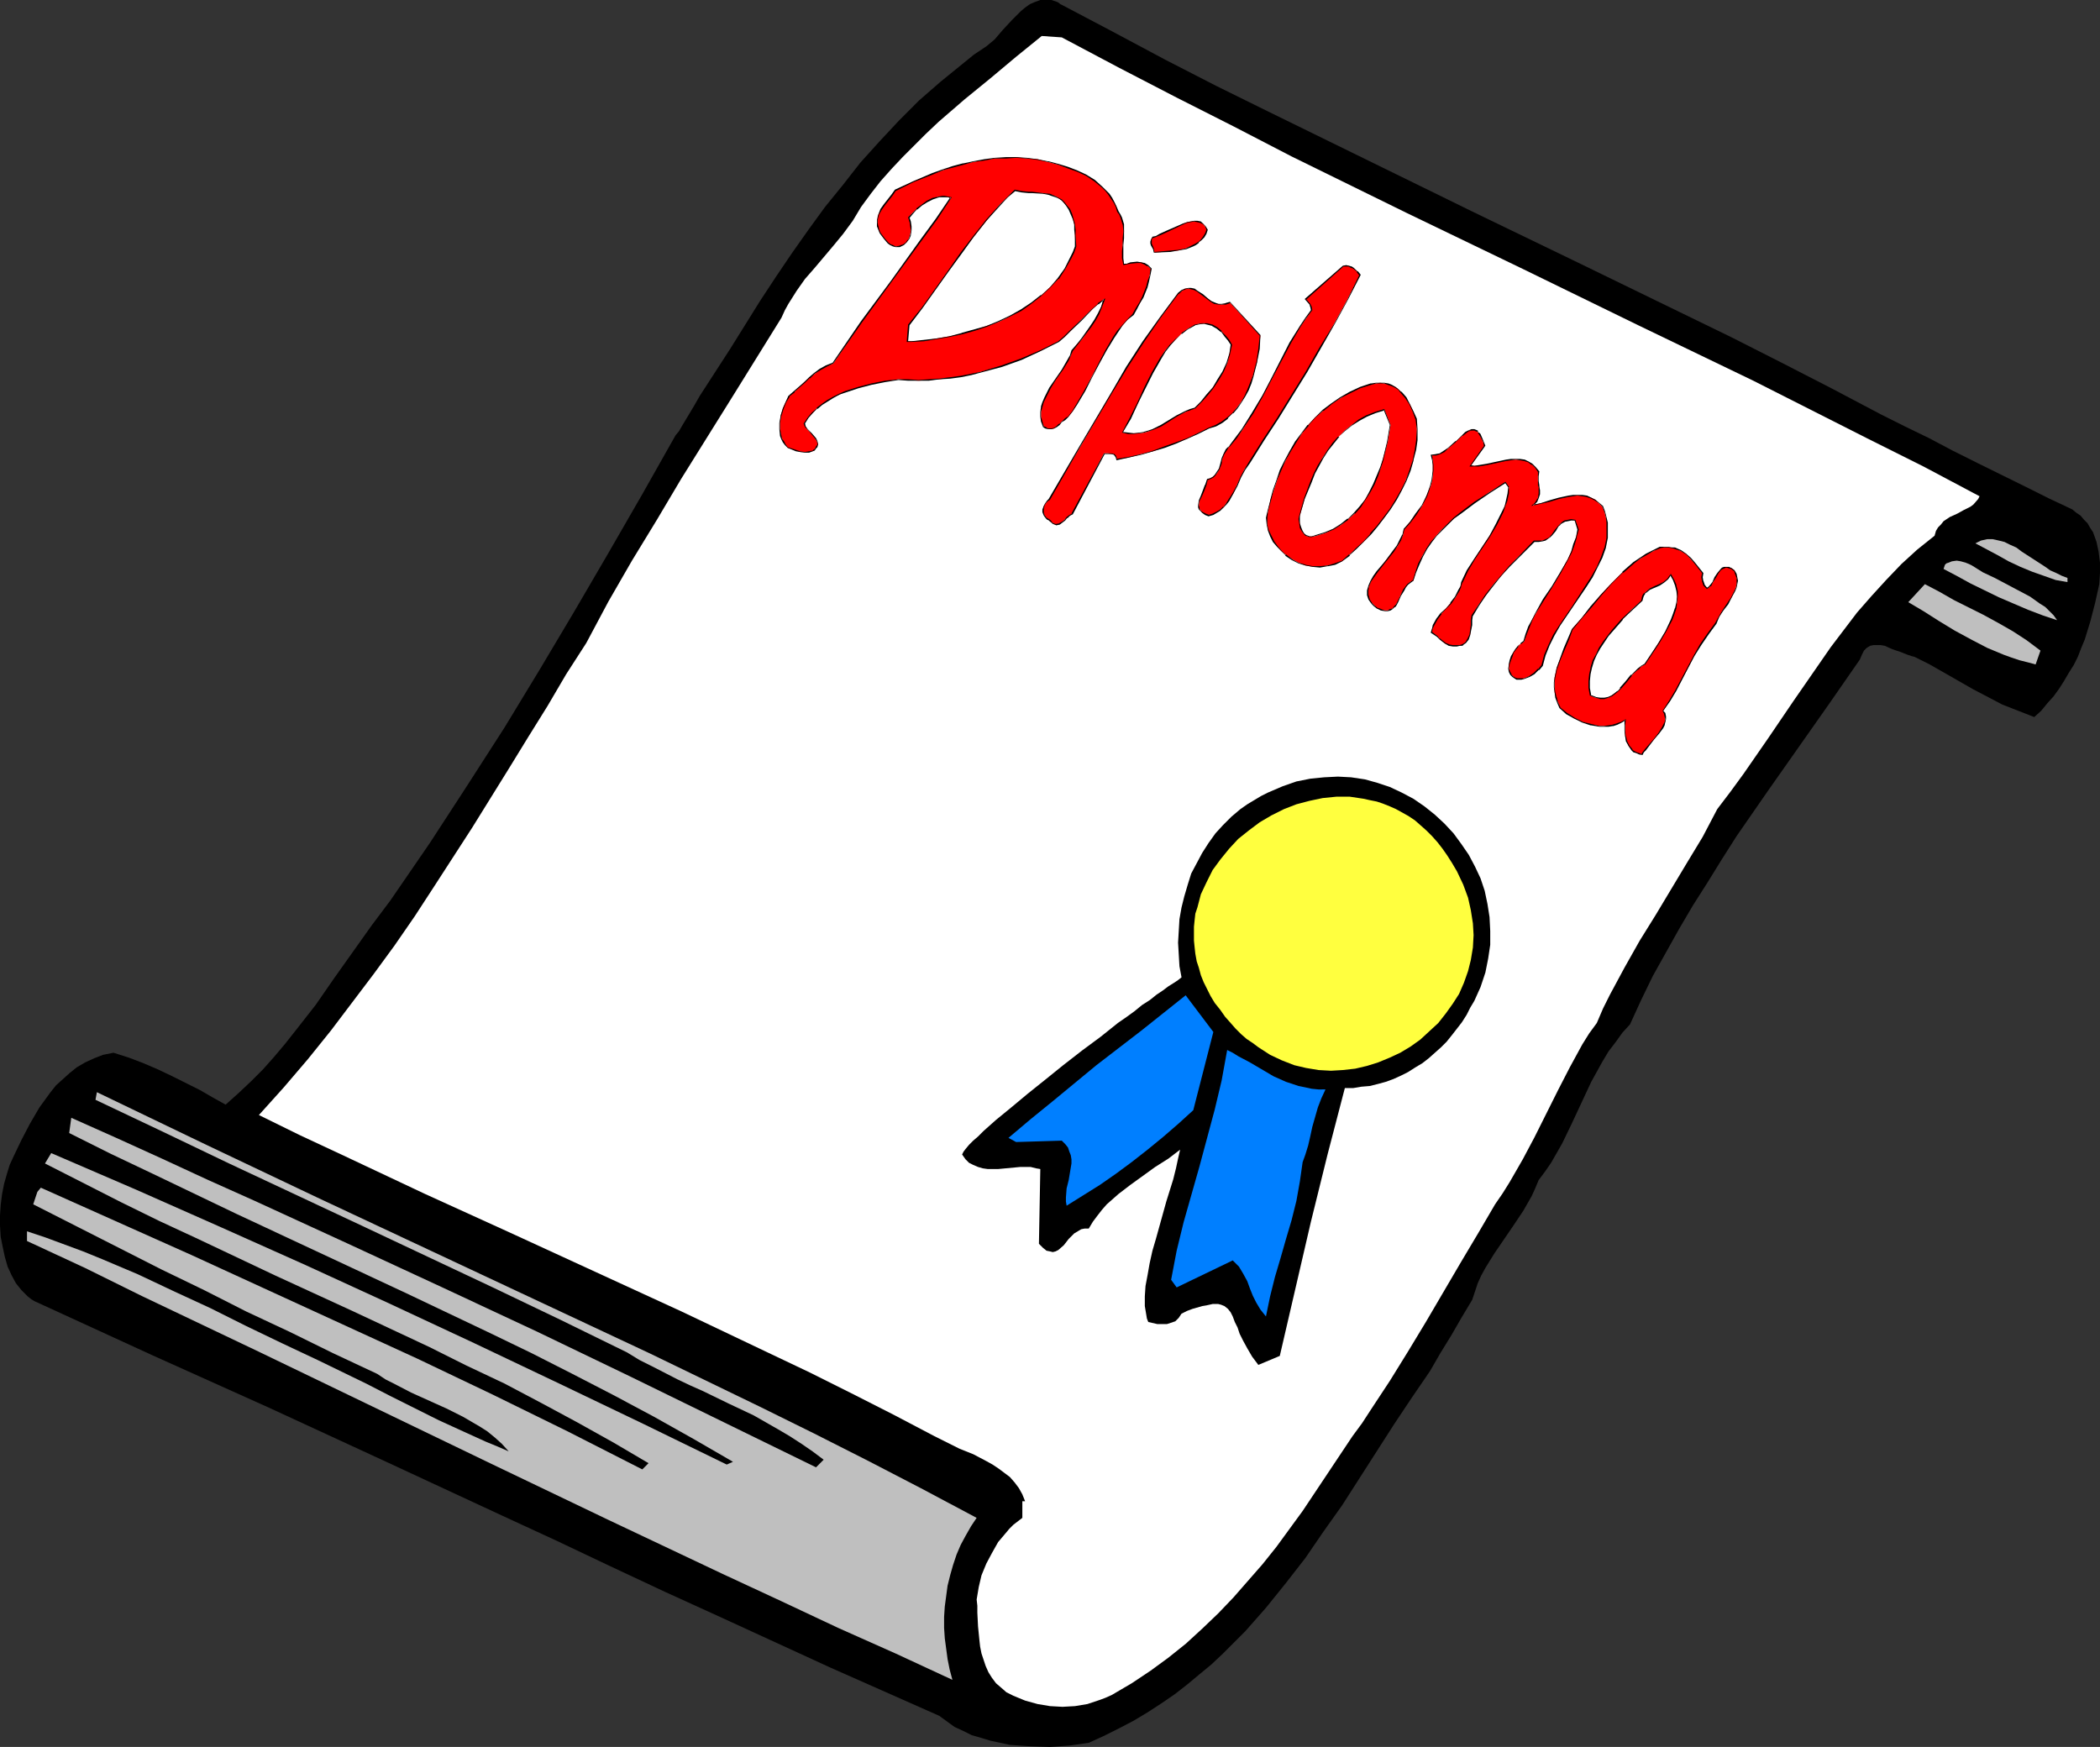
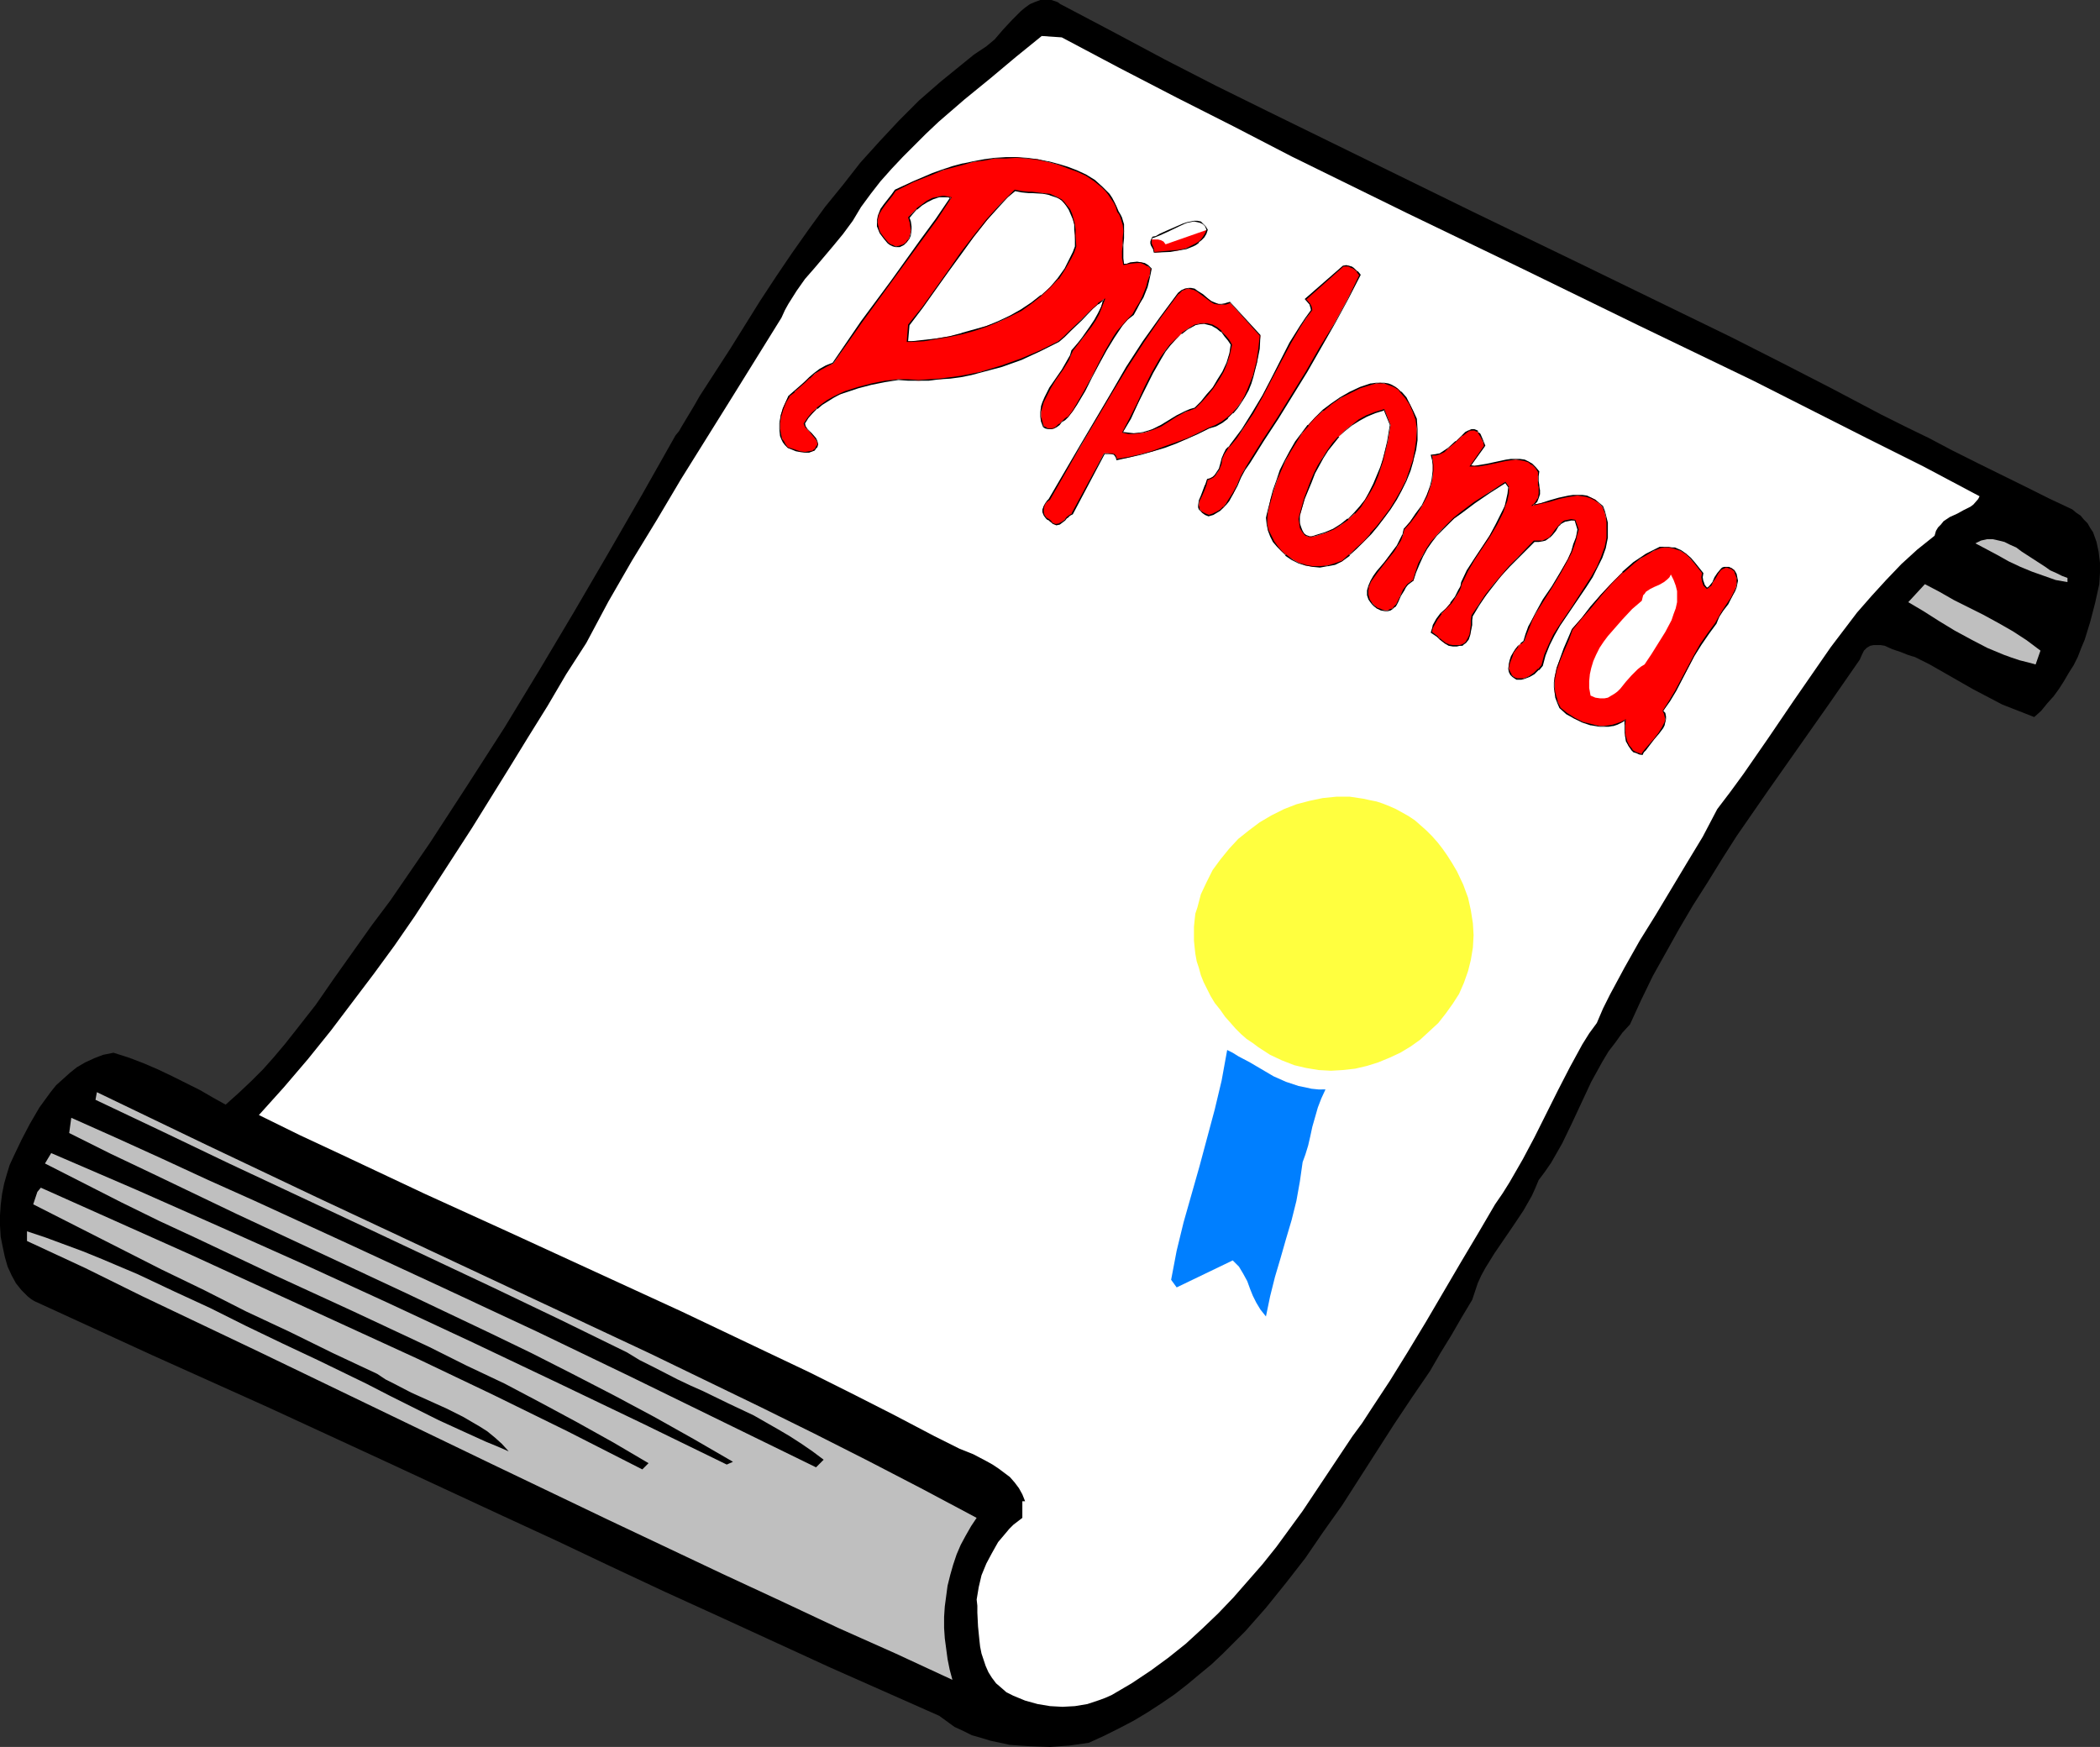
<svg xmlns="http://www.w3.org/2000/svg" xmlns:ns1="http://sodipodi.sourceforge.net/DTD/sodipodi-0.dtd" xmlns:ns2="http://www.inkscape.org/namespaces/inkscape" version="1.0" width="129.724mm" height="107.928mm" id="svg33" ns1:docname="Diploma 13.wmf">
  <rect width="100%" height="100%" fill="#333333" stroke="none" />
  <ns1:namedview id="namedview33" pagecolor="#ffffff" bordercolor="#000000" borderopacity="0.25" ns2:showpageshadow="2" ns2:pageopacity="0.0" ns2:pagecheckerboard="0" ns2:deskcolor="#d1d1d1" ns2:document-units="mm" />
  <defs id="defs1">
    <pattern id="WMFhbasepattern" patternUnits="userSpaceOnUse" width="6" height="6" x="0" y="0" />
  </defs>
  <path style="fill:#000000;fill-opacity:1;fill-rule:evenodd;stroke:none" d="m 248.217,1.293 11.958,6.303 11.797,6.303 11.958,6.141 12.12,5.98 24.078,11.798 24.078,11.798 24.078,11.636 23.917,11.636 11.958,5.818 11.797,5.98 11.635,5.98 11.635,6.141 5.494,2.747 5.656,2.747 5.494,2.909 5.818,2.909 11.15,5.495 5.494,2.747 5.494,2.586 0.97,0.808 0.97,0.646 0.808,0.97 0.808,0.808 0.646,1.131 0.646,0.97 0.808,2.263 0.485,2.263 0.323,2.586 v 2.424 l -0.162,2.586 -0.97,4.364 -1.131,4.364 -1.293,4.202 -0.808,1.939 -0.808,2.101 -0.97,1.939 -1.131,1.778 -1.131,1.939 -1.131,1.778 -1.293,1.778 -1.454,1.616 -1.454,1.778 -1.616,1.455 -3.717,-1.455 -3.717,-1.455 -3.394,-1.778 -3.394,-1.778 -6.787,-3.879 -3.394,-1.939 -3.555,-1.778 -0.646,-0.162 -0.97,-0.323 -1.616,-0.646 -1.939,-0.646 -1.778,-0.808 -0.97,-0.162 h -0.808 -0.808 l -0.808,0.162 -0.808,0.485 -0.646,0.646 -0.485,0.97 -0.485,1.131 -6.949,10.02 -7.272,10.343 -7.272,10.343 -7.272,10.505 -3.394,5.333 -3.394,5.495 -3.394,5.333 -3.232,5.495 -3.07,5.495 -3.07,5.495 -2.747,5.657 -2.586,5.657 -1.778,1.939 -1.616,2.263 -1.616,2.101 -1.454,2.424 -2.586,4.687 -2.262,4.848 -2.262,4.848 -2.262,4.687 -1.293,2.263 -1.293,2.263 -1.454,2.101 -1.454,1.939 -0.808,1.939 -0.808,1.778 -1.939,3.394 -2.262,3.394 -4.525,6.626 -2.101,3.394 -0.97,1.778 -0.808,1.778 -0.646,1.939 -0.646,1.939 -2.424,4.04 -2.424,4.202 -2.586,4.202 -2.424,4.202 -4.202,6.141 -4.202,6.303 -4.04,6.303 -4.04,6.303 -4.04,6.303 -4.363,6.141 -4.202,6.141 -4.525,5.818 -4.686,5.818 -4.848,5.495 -2.586,2.586 -2.586,2.586 -2.747,2.586 -2.747,2.263 -2.909,2.424 -2.909,2.263 -3.07,2.101 -3.232,2.101 -3.232,1.939 -3.394,1.778 -3.555,1.778 -3.555,1.616 -4.525,0.646 -4.525,0.323 -4.686,-0.162 -2.424,-0.162 -2.262,-0.162 -2.262,-0.485 -2.262,-0.485 -2.101,-0.646 -2.262,-0.646 -1.939,-0.97 -2.101,-0.97 -1.778,-1.293 -1.778,-1.293 -12.766,-5.657 -12.766,-5.657 -25.694,-11.798 -12.766,-5.818 -12.766,-5.98 -12.605,-5.98 L 117.321,353.938 103.747,347.635 90.173,341.332 62.862,328.726 35.552,316.443 21.816,310.14 8.08,303.837 7.272,303.352 6.464,302.706 5.01,301.251 3.717,299.635 2.747,297.857 1.778,295.756 1.131,293.494 0.646,291.231 0.162,288.807 0,286.221 v -2.424 l 0.162,-2.424 0.323,-2.586 0.485,-2.424 0.646,-2.263 0.646,-2.101 0.97,-2.101 1.778,-3.717 1.939,-3.717 2.262,-3.879 1.293,-1.778 1.293,-1.778 1.293,-1.616 1.616,-1.455 1.616,-1.455 1.616,-1.293 1.939,-1.131 2.101,-0.97 2.101,-0.808 2.424,-0.485 3.555,1.131 3.394,1.293 3.394,1.455 3.394,1.616 3.232,1.616 3.232,1.616 3.07,1.778 2.909,1.616 3.07,-2.747 2.909,-2.747 2.747,-2.747 2.586,-2.909 2.586,-3.071 2.424,-3.071 4.686,-5.98 4.363,-6.303 4.363,-6.141 4.363,-6.141 4.363,-5.818 9.211,-13.414 8.726,-13.414 8.726,-13.576 8.242,-13.576 8.08,-13.576 7.918,-13.576 7.918,-13.737 7.757,-13.737 0.808,-0.97 0.646,-1.131 1.454,-2.424 1.454,-2.424 1.293,-2.263 7.11,-10.99 6.949,-11.151 3.717,-5.657 3.717,-5.495 3.878,-5.495 3.878,-5.333 4.202,-5.172 4.04,-5.172 4.525,-5.01 4.525,-4.848 4.686,-4.687 5.01,-4.364 5.171,-4.202 2.586,-2.101 2.909,-1.939 0.97,-0.808 0.97,-0.808 1.939,-2.263 2.101,-2.263 2.101,-2.101 0.97,-0.808 1.131,-0.808 1.131,-0.485 L 242.885,0 h 1.293 1.293 l 1.454,0.485 0.646,0.485 z" id="path1" />
  <path style="fill:#ffffff;fill-opacity:1;fill-rule:evenodd;stroke:none" d="m 247.894,8.727 13.413,7.111 13.413,6.949 13.413,6.788 13.413,6.949 26.987,13.252 27.149,13.091 26.826,13.091 26.826,12.929 26.502,13.414 13.251,6.626 13.09,6.949 -0.323,0.646 -1.131,1.293 -0.646,0.485 -1.616,0.808 -1.454,0.808 -1.778,0.808 -1.454,0.97 -0.646,0.808 -0.646,0.646 -0.485,0.808 -0.323,1.131 -4.04,3.232 -3.717,3.394 -3.555,3.717 -3.394,3.717 -3.394,3.879 -3.07,4.04 -3.07,4.04 -2.909,4.202 -5.818,8.404 -5.818,8.566 -5.818,8.404 -3.07,4.202 -3.07,4.04 -3.394,6.465 -3.717,6.141 -7.272,12.121 -3.717,5.98 -3.555,6.303 -3.394,6.303 -1.616,3.232 -1.454,3.394 -1.778,2.424 -1.616,2.586 -2.909,5.333 -2.747,5.333 -5.494,10.99 -2.747,5.172 -3.07,5.333 -1.616,2.586 -1.778,2.586 -3.878,6.626 -4.04,6.788 -8.242,14.061 -4.202,6.949 -4.202,6.788 -4.363,6.626 -2.101,3.232 -2.262,3.071 -5.818,8.727 -5.818,8.727 -3.07,4.202 -3.07,4.202 -3.232,4.04 -3.394,3.879 -3.394,3.879 -3.555,3.717 -3.717,3.556 -3.878,3.556 -4.04,3.232 -4.202,3.071 -4.363,2.909 -4.686,2.747 -1.454,0.646 -1.293,0.485 -1.454,0.485 -1.454,0.485 -2.909,0.485 -2.909,0.162 -2.909,-0.162 -2.909,-0.485 -2.909,-0.808 -2.747,-1.131 -1.616,-0.808 -1.293,-1.131 -1.131,-0.97 -0.97,-1.293 -0.808,-1.293 -0.646,-1.455 -0.485,-1.455 -0.485,-1.455 -0.323,-1.616 -0.162,-1.455 -0.323,-3.232 -0.162,-3.232 v -1.616 l -0.162,-1.455 0.485,-2.909 0.646,-2.747 1.131,-2.747 1.293,-2.424 1.454,-2.586 1.778,-2.101 0.808,-0.97 0.97,-0.97 2.101,-1.616 v -0.162 -3.717 h 0.646 l -0.646,-1.616 -0.808,-1.455 -0.97,-1.293 -1.131,-1.293 -1.293,-0.97 -1.293,-0.97 -1.454,-0.97 -1.454,-0.808 -3.07,-1.616 -3.232,-1.293 -2.909,-1.455 -2.909,-1.455 -9.534,-5.01 -9.858,-5.01 -9.696,-4.848 -9.858,-4.687 -20.038,-9.535 -20.038,-9.212 -20.038,-9.212 -19.877,-9.05 -19.554,-9.212 -9.696,-4.525 -9.534,-4.687 5.818,-6.465 5.656,-6.626 5.333,-6.626 5.01,-6.626 5.01,-6.626 4.848,-6.626 4.686,-6.788 4.525,-6.949 8.888,-13.737 8.726,-14.061 4.363,-7.111 4.525,-7.273 4.363,-7.434 4.686,-7.273 5.171,-9.697 5.494,-9.535 5.818,-9.535 5.656,-9.535 11.797,-18.909 11.635,-18.747 0.808,-1.778 0.808,-1.455 1.939,-3.071 1.939,-2.747 2.262,-2.586 4.363,-5.172 2.262,-2.747 2.262,-3.071 1.939,-3.232 2.262,-3.071 2.262,-2.909 2.586,-2.909 2.586,-2.747 2.747,-2.747 2.747,-2.747 2.909,-2.747 5.979,-5.172 6.141,-5.01 5.979,-5.01 5.979,-4.848 z" id="path2" />
  <path style="fill:#ff0000;fill-opacity:1;fill-rule:evenodd;stroke:none" d="m 260.984,49.454 0.485,0.646 0.323,0.808 0.485,1.455 0.162,1.616 -0.162,1.616 -0.162,1.616 v 1.455 1.616 l 0.323,1.455 0.646,-0.162 0.808,-0.162 1.616,-0.162 h 0.97 l 0.808,0.323 0.646,0.485 0.808,0.808 -0.323,1.455 -0.323,1.455 -0.323,1.293 -0.97,2.424 -0.646,1.293 -0.808,1.293 -0.808,1.293 -1.293,1.293 -1.131,1.293 -1.131,1.455 -0.97,1.293 -1.778,3.071 -1.616,3.071 -1.778,3.232 -1.616,3.232 -1.778,3.071 -0.97,1.616 -1.131,1.455 -0.808,0.485 -0.646,0.485 -0.485,0.646 -0.646,0.485 -0.646,0.485 -0.646,0.162 h -0.485 l -0.323,-0.162 -0.485,-0.162 -0.485,-0.323 -0.485,-1.131 -0.162,-1.131 v -1.131 l 0.162,-1.131 0.323,-1.131 0.485,-1.131 1.131,-2.101 1.454,-2.263 1.454,-2.101 1.293,-2.263 0.646,-0.97 0.323,-1.131 1.131,-1.616 1.293,-1.293 1.939,-2.909 0.97,-1.455 0.808,-1.455 0.646,-1.616 0.646,-1.778 -1.293,1.131 -1.293,1.131 -2.747,2.586 -2.586,2.747 -1.293,1.293 -1.293,0.97 -4.363,2.263 -4.363,1.939 -4.686,1.616 -4.686,1.293 -2.424,0.646 -2.424,0.485 -2.424,0.323 -2.586,0.323 -2.424,0.162 -2.424,0.162 -2.424,-0.162 -2.262,-0.162 -3.07,0.485 -3.232,0.646 -3.07,0.808 -3.07,0.97 -1.293,0.646 -1.454,0.646 -1.293,0.808 -1.293,0.808 -1.293,0.97 -0.97,1.131 -1.131,1.131 -0.808,1.293 0.323,0.646 0.323,0.646 0.485,0.485 0.485,0.485 0.97,1.131 0.323,0.646 0.323,0.808 -0.323,0.485 -0.323,0.485 -0.162,0.323 -0.485,0.323 -0.808,0.162 h -0.97 -1.131 l -0.97,-0.323 -1.939,-0.646 -0.485,-0.646 -0.485,-0.646 -0.323,-0.808 -0.323,-0.646 -0.162,-1.616 v -1.455 l 0.162,-1.778 0.485,-1.616 0.646,-1.455 0.808,-1.455 1.293,-0.97 2.262,-2.263 1.131,-0.97 1.293,-0.97 1.293,-0.97 1.454,-0.808 1.616,-0.646 6.626,-9.697 6.949,-9.535 6.949,-9.535 3.555,-5.01 3.394,-4.848 -0.646,-0.162 -0.808,-0.162 h -0.646 -0.808 l -1.293,0.485 -1.293,0.646 -1.293,0.808 -1.131,0.97 -1.131,0.97 -0.808,0.97 0.323,0.97 0.162,1.131 v 0.97 l -0.162,0.97 -0.323,0.97 -0.485,0.808 -0.808,0.646 -0.808,0.323 h -0.97 l -0.646,-0.162 -0.646,-0.162 -0.485,-0.485 -0.97,-1.131 -0.97,-1.293 -0.323,-0.808 -0.162,-0.646 V 52.04 51.394 50.747 l 0.162,-0.646 0.646,-1.293 0.808,-1.131 1.778,-2.101 0.646,-1.131 4.363,-2.101 4.363,-1.778 2.424,-0.808 2.262,-0.808 2.586,-0.646 2.262,-0.485 2.586,-0.485 2.424,-0.323 2.586,-0.162 2.424,-0.162 2.586,0.323 2.424,0.162 2.424,0.646 2.586,0.646 2.101,0.646 2.101,0.808 2.101,0.97 1.939,1.293 1.778,1.455 0.808,0.808 0.808,0.808 0.646,0.97 0.646,0.97 0.485,1.131 z" id="path3" />
  <path style="fill:#000000;fill-opacity:1;fill-rule:evenodd;stroke:none" d="m 260.822,49.454 0.485,0.646 0.323,0.808 0.485,1.616 v -0.162 l 0.162,1.616 -0.162,1.616 v 1.616 l -0.162,1.455 v 1.616 l 0.323,1.616 0.808,-0.162 0.808,-0.162 1.616,-0.162 h 0.97 -0.162 l 0.808,0.323 0.808,0.485 v -0.162 l 0.808,0.808 h -0.162 l -0.162,1.455 v 0 l -0.485,1.293 -0.323,1.293 -0.97,2.424 -0.646,1.293 -0.808,1.293 -0.808,1.455 v 0 l -1.293,1.293 -1.131,1.293 v 0 l -1.131,1.293 -0.97,1.455 -1.778,3.071 -1.616,3.071 -1.616,3.232 -1.778,3.232 -1.778,3.071 -0.97,1.616 -1.131,1.455 v -0.162 l -0.646,0.485 -0.646,0.646 v 0 l -0.646,0.646 v -0.162 l -0.646,0.646 -0.485,0.323 v 0 l -0.646,0.162 h -0.485 -0.323 v 0 l -0.485,-0.323 -0.485,-0.162 v 0 l -0.323,-1.131 v 0 l -0.323,-1.131 v -1.131 l 0.323,-1.131 v 0 l 0.323,-1.131 0.485,-0.97 1.131,-2.263 1.293,-2.101 1.616,-2.263 1.293,-2.101 0.485,-1.131 0.485,-1.131 1.131,-1.455 1.131,-1.455 2.101,-2.747 0.97,-1.455 0.808,-1.455 0.646,-1.616 0.808,-2.101 -1.778,1.131 v 0.162 l -1.293,1.131 -2.586,2.586 -2.747,2.586 -1.293,1.293 v 0 l -1.293,1.131 -4.202,2.101 -4.525,1.939 -4.525,1.616 -4.848,1.455 h 0.162 l -2.424,0.485 -2.424,0.485 -2.424,0.323 -2.586,0.323 -2.424,0.162 -2.424,0.162 -2.424,-0.162 h -2.262 l -3.07,0.323 -3.232,0.646 -3.07,0.808 v 0 l -3.07,0.97 -1.454,0.646 -1.293,0.646 -1.454,0.808 -1.131,0.808 -1.293,0.97 v 0.162 l -1.131,0.97 v 0 l -0.97,1.131 -0.97,1.455 0.323,0.808 0.485,0.485 0.485,0.485 0.485,0.646 v 0 l 0.808,0.97 0.485,0.646 v 0 l 0.162,0.808 v 0 l -0.323,0.485 -0.162,0.323 -0.323,0.485 v -0.162 l -0.323,0.323 -0.808,0.162 v 0 l -0.97,0.162 -1.131,-0.162 -0.97,-0.323 v 0 l -1.939,-0.646 v 0 l -0.485,-0.646 v 0 l -0.323,-0.646 -0.485,-0.646 -0.162,-0.646 v 0 l -0.323,-1.616 v -1.455 l 0.323,-1.778 v 0.162 l 0.485,-1.616 0.646,-1.616 0.808,-1.293 h -0.162 l 1.293,-0.97 v -0.162 l 2.424,-2.101 1.131,-1.131 v 0.162 l 1.131,-1.131 1.293,-0.808 1.454,-0.808 1.616,-0.808 6.787,-9.697 6.949,-9.535 6.949,-9.535 3.555,-4.848 3.394,-5.172 -0.808,-0.162 -0.808,-0.162 h -0.646 l -0.808,0.162 -1.454,0.323 -1.293,0.646 -1.293,0.97 -1.131,0.808 v 0.162 l -0.97,0.97 v 0 l -0.97,0.97 0.323,1.131 v -0.162 l 0.162,1.131 0.162,0.97 -0.162,0.97 v 0 l -0.323,0.97 -0.646,0.646 h 0.162 l -0.808,0.646 -0.97,0.323 h 0.162 l -0.97,0.162 -0.646,-0.323 v 0 l -0.485,-0.162 -0.646,-0.485 0.162,0.162 -0.97,-1.131 -0.97,-1.293 -0.323,-0.808 -0.162,-0.808 v 0.162 l -0.162,-0.808 v -0.646 l 0.162,-0.646 v 0 l 0.162,-0.646 0.646,-1.131 0.808,-1.131 1.778,-2.263 0.646,-0.97 v 0 l 4.202,-2.101 4.525,-1.778 2.262,-0.97 2.424,-0.646 2.424,-0.646 v 0 l 2.262,-0.646 2.586,-0.323 2.424,-0.485 h 2.586 l 2.424,-0.162 2.586,0.162 2.424,0.323 2.424,0.485 v 0 l 2.424,0.646 2.101,0.808 2.262,0.808 2.101,0.97 1.939,1.293 1.778,1.455 v 0 l 0.808,0.808 v 0 l 0.646,0.808 0.646,0.97 0.646,0.97 0.485,0.97 0.323,1.131 0.323,-0.162 -0.485,-1.131 -0.485,-0.97 -0.485,-0.97 -0.646,-0.97 -0.808,-0.808 v 0 l -0.808,-0.808 v 0 l -1.778,-1.616 -2.101,-1.293 -2.101,-0.97 -2.101,-0.808 -2.101,-0.646 -2.424,-0.646 h -0.162 l -2.424,-0.485 -2.424,-0.323 -2.586,-0.162 h -2.424 l -2.586,0.162 -2.424,0.323 -2.586,0.485 -2.262,0.485 h -0.162 l -2.424,0.646 -2.424,0.808 -2.262,0.808 -4.525,1.939 -4.202,1.939 -0.808,1.131 -1.778,2.263 -0.808,1.131 -0.485,1.293 -0.162,0.485 v 0.162 l -0.162,0.646 v 0.646 0.808 l 0.323,0.808 0.323,0.808 0.97,1.293 0.808,0.97 0.162,0.162 0.485,0.323 0.646,0.323 v 0 l 0.646,0.162 h 0.97 l 0.97,-0.485 0.646,-0.646 0.646,-0.808 0.323,-0.808 v -0.162 l 0.162,-0.97 v -0.97 l -0.162,-1.131 v 0 l -0.323,-0.97 v 0.162 l 0.808,-0.97 v 0 l 0.97,-1.131 v 0.162 l 1.131,-0.97 1.293,-0.808 1.293,-0.646 1.454,-0.485 h -0.162 0.808 0.646 0.808 l 0.646,0.323 -0.162,-0.323 -3.394,5.01 -3.555,4.848 -6.949,9.697 -6.949,9.374 -6.626,9.697 v 0 l -1.616,0.646 -1.454,0.808 -1.293,0.97 -1.131,0.97 v 0 l -1.131,1.131 -2.424,2.101 v 0 l -1.293,1.131 -0.646,1.455 -0.646,1.455 -0.485,1.616 v 0 l -0.323,1.778 v 1.455 l 0.162,1.616 v 0 l 0.323,0.808 0.323,0.646 0.485,0.646 v 0 l 0.646,0.646 1.939,0.808 v 0 l 0.97,0.162 1.131,0.162 h 0.97 l 0.808,-0.323 0.485,-0.162 0.323,-0.485 0.323,-0.323 0.162,-0.646 -0.162,-0.808 -0.323,-0.646 -0.97,-1.131 v 0 l -0.485,-0.485 -0.485,-0.485 v 0 l -0.485,-0.646 -0.162,-0.808 v 0.162 l 0.808,-1.293 0.97,-1.131 v 0 l 1.131,-1.131 v 0.162 l 1.131,-0.97 1.293,-0.808 1.293,-0.808 1.454,-0.808 1.454,-0.485 2.909,-0.97 v 0 l 3.07,-0.808 3.232,-0.646 3.07,-0.485 2.262,0.162 h 2.424 2.424 l 2.424,-0.323 2.586,-0.162 2.424,-0.323 2.424,-0.485 2.424,-0.646 v 0 l 4.848,-1.293 4.525,-1.616 4.525,-2.101 4.202,-2.101 1.293,-1.131 v 0 l 1.293,-1.293 2.747,-2.586 2.586,-2.747 1.293,-1.131 v 0.162 l 1.293,-1.131 -0.162,-0.162 -0.485,1.778 -0.808,1.616 -0.808,1.455 -0.97,1.455 -1.939,2.747 -1.131,1.455 -1.293,1.455 -0.323,1.131 -0.646,1.131 -1.293,2.263 -1.454,2.101 -1.454,2.101 -1.131,2.263 -0.485,1.131 -0.323,0.97 v 0.162 l -0.162,1.131 v 1.131 l 0.162,1.131 0.485,1.293 0.485,0.323 0.646,0.162 h 0.323 0.485 l 0.646,-0.162 0.646,-0.323 0.646,-0.485 v 0 l 0.485,-0.646 v 0 l 0.808,-0.485 0.646,-0.646 1.131,-1.455 0.97,-1.455 1.939,-3.232 1.616,-3.232 1.616,-3.071 1.778,-3.232 1.778,-2.909 0.97,-1.455 0.97,-1.455 v 0 l 1.131,-1.293 1.454,-1.131 0.808,-1.455 0.646,-1.293 0.808,-1.293 0.97,-2.424 0.323,-1.293 0.323,-1.455 v 0 l 0.323,-1.616 -0.808,-0.808 -0.808,-0.485 -0.808,-0.162 -0.97,-0.162 -1.616,0.162 -0.808,0.323 h -0.646 v 0.162 l -0.162,-1.455 v -1.616 -1.455 l 0.162,-1.616 v -1.616 -1.616 l -0.485,-1.616 -0.323,-0.646 -0.485,-0.808 z" id="path4" />
  <path style="fill:#ffffff;fill-opacity:1;fill-rule:evenodd;stroke:none" d="m 249.025,48 0.646,0.97 0.485,0.97 0.323,1.131 0.323,1.293 0.162,1.293 v 1.293 l 0.162,2.586 -0.485,1.293 -0.646,1.455 -1.293,2.424 -1.616,2.263 -1.939,2.101 -2.101,1.939 -2.262,1.778 -2.424,1.616 -2.586,1.455 -2.586,1.293 -2.909,0.97 -2.909,0.97 -2.747,0.808 -3.07,0.646 -2.909,0.485 -2.909,0.485 -2.909,0.162 h -0.97 l 0.323,-3.717 3.07,-4.04 6.141,-8.566 2.909,-4.04 3.07,-4.04 3.07,-3.879 1.616,-1.939 1.454,-1.778 1.778,-1.616 1.616,-1.616 1.616,0.323 1.616,0.162 h 0.808 l 0.808,0.162 h 1.778 l 1.616,0.323 1.454,0.485 0.646,0.485 0.646,0.323 0.485,0.646 z" id="path5" />
  <path style="fill:#000000;fill-opacity:1;fill-rule:evenodd;stroke:none" d="m 248.864,48 0.646,0.97 0.485,1.131 0.485,1.131 0.323,1.131 v 0 1.293 l 0.162,1.293 v 2.586 0 l -0.485,1.293 -0.646,1.293 -1.293,2.586 -1.616,2.263 v 0 l -1.778,2.101 -2.101,1.939 v -0.162 l -2.262,1.778 -2.424,1.616 -2.586,1.455 -2.747,1.293 -2.747,1.131 -2.909,0.808 -2.909,0.808 h 0.162 l -3.07,0.808 -2.909,0.485 -2.909,0.323 -2.909,0.323 h -0.97 0.162 l 0.323,-3.717 v 0 l 3.07,-4.04 5.979,-8.404 3.07,-4.202 2.909,-4.04 3.07,-3.879 1.616,-1.778 v 0 l 1.616,-1.778 1.616,-1.778 1.778,-1.455 h -0.162 l 1.616,0.323 1.616,0.162 h 0.808 l 2.586,0.162 1.616,0.323 h -0.162 l 1.454,0.485 0.808,0.323 0.646,0.485 v 0 l 0.485,0.485 v 0 l 0.485,0.646 0.162,-0.162 -0.485,-0.646 v 0 l -0.646,-0.646 -0.646,-0.323 -0.646,-0.323 -1.454,-0.646 v 0 l -1.616,-0.162 -2.586,-0.323 h -0.808 l -1.616,-0.162 -1.616,-0.323 -1.778,1.778 -1.616,1.616 -1.616,1.778 v 0 l -1.616,1.778 -3.07,3.879 -3.07,4.04 -2.909,4.202 -5.979,8.404 -3.232,4.04 -0.323,4.04 h 1.131 l 2.909,-0.162 2.909,-0.485 2.909,-0.485 3.07,-0.646 v 0 l 2.909,-0.808 2.909,-0.97 2.747,-1.131 2.747,-1.293 2.586,-1.293 2.262,-1.616 2.262,-1.778 v 0 l 2.101,-1.939 1.939,-2.101 h 0.162 l 1.454,-2.263 1.454,-2.586 0.646,-1.293 0.485,-1.455 -0.162,-2.586 v -1.293 l -0.162,-1.293 v -0.162 l -0.323,-1.131 -0.323,-1.131 -0.485,-1.131 -0.808,-0.97 z" id="path6" />
-   <path style="fill:#ff0000;fill-opacity:1;fill-rule:evenodd;stroke:none" d="m 281.83,53.656 -0.323,0.808 -0.485,0.808 -0.485,0.646 -0.646,0.646 -0.646,0.485 -0.808,0.323 -1.616,0.646 -1.778,0.485 -1.778,0.162 -3.717,0.323 -0.323,-0.808 -0.323,-0.808 -0.162,-0.485 v -0.485 -0.485 l 0.323,-0.485 0.808,-0.162 0.97,-0.485 1.778,-0.808 3.717,-1.778 0.808,-0.323 0.808,-0.162 h 0.808 0.808 l 0.646,0.162 0.646,0.323 0.485,0.646 z" id="path7" />
+   <path style="fill:#ff0000;fill-opacity:1;fill-rule:evenodd;stroke:none" d="m 281.83,53.656 -0.323,0.808 -0.485,0.808 -0.485,0.646 -0.646,0.646 -0.646,0.485 -0.808,0.323 -1.616,0.646 -1.778,0.485 -1.778,0.162 -3.717,0.323 -0.323,-0.808 -0.323,-0.808 -0.162,-0.485 v -0.485 -0.485 h 0.808 0.808 l 0.646,0.162 0.646,0.323 0.485,0.646 z" id="path7" />
  <path style="fill:#000000;fill-opacity:1;fill-rule:evenodd;stroke:none" d="m 281.668,53.656 v 0 l -0.323,0.808 -0.485,0.808 -0.485,0.646 v 0 l -0.485,0.485 v 0 l -0.808,0.485 -0.646,0.323 -1.616,0.808 v 0 l -1.778,0.323 -1.778,0.162 -3.717,0.323 v 0.162 l -0.162,-0.97 -0.323,-0.808 -0.162,-0.323 v 0 -0.485 -0.485 0 l 0.323,-0.485 v 0.162 l 0.808,-0.323 0.808,-0.323 1.778,-0.808 3.717,-1.778 0.808,-0.323 v 0 l 0.808,-0.162 0.808,-0.162 0.808,0.162 v 0 l 0.646,0.162 0.646,0.323 v 0 l 0.485,0.485 v 0 l 0.323,0.808 h 0.323 l -0.485,-0.808 -0.646,-0.646 -0.485,-0.485 -0.808,-0.162 h -0.808 l -0.808,0.162 -0.808,0.162 v 0 l -0.97,0.323 -3.717,1.616 -1.778,0.808 -0.808,0.485 -0.808,0.162 -0.323,0.646 -0.162,0.485 v 0.485 l 0.162,0.485 0.485,0.808 v 0 l 0.162,0.808 3.878,-0.162 1.778,-0.323 1.939,-0.323 1.616,-0.646 0.646,-0.323 0.646,-0.485 v -0.162 l 0.646,-0.485 0.646,-0.646 0.485,-0.808 0.323,-0.97 z" id="path8" />
  <path style="fill:#ff0000;fill-opacity:1;fill-rule:evenodd;stroke:none" d="m 317.544,64.161 -2.909,5.657 -3.07,5.657 -3.232,5.657 -3.232,5.495 -3.394,5.495 -3.394,5.495 -3.394,5.333 -3.232,5.172 -1.131,1.455 -0.808,1.778 -0.97,1.939 -0.808,1.939 -1.131,1.778 -0.646,0.646 -0.485,0.808 -0.808,0.646 -0.808,0.485 -0.97,0.485 -0.97,0.323 -0.808,-0.323 -0.646,-0.323 -0.323,-0.485 -0.323,-0.485 -0.162,-0.323 v -0.485 l 0.162,-1.131 0.485,-1.131 0.485,-1.131 0.485,-1.293 0.323,-1.293 0.808,-0.323 0.485,-0.323 0.485,-0.323 0.485,-0.485 0.646,-1.131 0.323,-1.131 0.323,-1.293 0.323,-0.97 0.646,-1.131 0.323,-0.323 0.485,-0.485 1.454,-1.778 1.454,-1.939 2.424,-3.879 2.262,-4.04 2.262,-4.202 4.202,-8.081 2.424,-4.04 1.293,-1.778 1.293,-1.939 -0.162,-0.808 -0.323,-0.646 -0.97,-1.131 8.888,-7.758 h 0.646 0.646 l 0.485,0.323 0.485,0.162 0.97,0.808 z" id="path9" />
  <path style="fill:#000000;fill-opacity:1;fill-rule:evenodd;stroke:none" d="m 317.382,64.323 v -0.162 l -2.747,5.657 -3.07,5.657 -3.394,5.495 -3.232,5.657 -3.394,5.495 -3.394,5.495 -3.394,5.172 -3.232,5.172 -0.97,1.616 -0.97,1.778 -0.808,1.939 -0.97,1.778 -1.131,1.778 -0.485,0.808 -0.646,0.808 v -0.162 l -0.646,0.646 -0.808,0.485 -0.97,0.485 -0.97,0.323 h 0.162 l -0.808,-0.323 -0.646,-0.323 v 0 l -0.485,-0.323 v 0 l -0.323,-0.485 v -0.485 0.162 l -0.162,-0.485 0.162,-1.131 v 0.162 l 0.646,-1.293 0.485,-1.131 0.485,-1.293 v 0 l 0.323,-1.293 -0.162,0.162 0.808,-0.323 0.646,-0.323 0.485,-0.485 0.323,-0.485 0.646,-0.97 0.485,-1.293 v 0 l 0.162,-1.293 v 0.162 l 0.485,-1.131 0.646,-0.97 0.323,-0.485 h -0.162 l 0.485,-0.323 1.616,-1.939 1.293,-1.939 2.586,-3.879 2.262,-4.04 2.101,-4.04 4.363,-8.242 2.262,-3.879 1.293,-1.939 1.454,-1.939 -0.162,-0.808 -0.323,-0.646 -0.97,-1.131 v 0.162 l 8.726,-7.758 v 0 h 0.646 0.646 -0.162 l 0.646,0.323 0.485,0.162 0.97,0.808 h -0.162 l 0.646,0.808 0.323,-0.162 -0.646,-0.808 h -0.162 l -0.808,-0.808 -0.485,-0.323 -0.646,-0.162 -0.646,-0.162 -0.808,0.162 -8.888,7.758 1.131,1.293 v 0 l 0.162,0.646 v -0.162 l 0.162,0.808 v 0 l -1.293,1.778 -1.293,1.939 -2.424,3.879 -4.202,8.242 -2.101,4.04 -2.424,4.04 -2.424,3.879 -1.454,1.939 -1.454,1.939 h 0.162 l -0.485,0.323 -0.485,0.485 -0.485,0.97 -0.485,1.131 v 0 l -0.323,1.293 v 0 l -0.323,1.131 -0.646,0.97 -0.323,0.485 v 0 l -0.485,0.485 -0.646,0.323 -0.646,0.162 -0.485,1.455 v -0.162 l -0.485,1.293 -0.485,1.293 -0.485,1.131 -0.162,1.131 v 0.485 0 l 0.162,0.485 0.323,0.323 v 0 l 0.485,0.485 0.646,0.485 0.808,0.323 1.131,-0.323 0.808,-0.485 0.808,-0.485 0.808,-0.808 0.646,-0.646 0.646,-0.808 0.97,-1.778 0.97,-1.778 0.808,-1.939 0.97,-1.778 1.131,-1.616 3.232,-5.172 3.394,-5.172 3.394,-5.495 3.394,-5.495 3.232,-5.657 3.232,-5.657 3.07,-5.657 2.909,-5.657 z" id="path10" />
  <path style="fill:#ff0000;fill-opacity:1;fill-rule:evenodd;stroke:none" d="m 294.273,78.384 -0.323,3.071 -0.485,3.232 -0.97,3.232 -0.485,1.616 -0.646,1.455 -0.646,1.455 -0.97,1.455 -0.97,1.293 -0.97,1.293 -1.293,1.131 -1.293,0.97 -1.454,0.808 -1.616,0.646 -2.424,1.131 -2.586,1.293 -2.586,0.97 -2.586,0.97 -2.747,0.97 -2.747,0.646 -2.909,0.808 -2.909,0.485 v -0.485 l -0.323,-0.485 -0.323,-0.323 h -0.485 l -0.808,-0.162 h -0.97 l -7.434,14.222 -0.646,0.323 -0.485,0.485 -0.646,0.485 -0.646,0.646 -0.485,0.323 -0.808,0.162 h -0.323 l -0.323,-0.323 -0.485,-0.162 -0.485,-0.485 -0.323,-0.323 -0.323,-0.162 -0.485,-0.646 -0.323,-0.808 v -0.646 l 0.162,-0.808 0.485,-0.646 0.323,-0.485 0.485,-0.485 7.272,-12.283 7.11,-12.283 3.717,-6.141 3.878,-5.98 4.04,-5.818 4.04,-5.495 0.97,-0.646 0.646,-0.485 h 0.808 0.646 l 0.646,0.162 0.646,0.323 1.293,0.97 1.454,0.97 0.646,0.485 0.808,0.485 0.808,0.162 0.808,0.162 0.97,-0.162 0.97,-0.323 z" id="path11" />
  <path style="fill:#000000;fill-opacity:1;fill-rule:evenodd;stroke:none" d="m 294.112,78.384 v 0 l -0.323,3.071 -0.485,3.232 v -0.162 l -0.808,3.232 -0.646,1.616 -0.646,1.616 -0.646,1.455 -0.808,1.455 -0.97,1.293 -1.131,1.293 v 0 l -1.131,0.97 v 0 l -1.293,0.97 -1.454,0.808 -1.616,0.646 -2.586,1.293 -2.424,1.131 -2.586,0.97 -2.747,0.97 -2.586,0.97 -2.747,0.808 v 0 l -2.909,0.646 -2.909,0.485 0.162,0.162 -0.162,-0.646 -0.162,-0.323 -0.323,-0.323 -0.646,-0.162 h -0.808 -0.97 l -7.595,14.061 h 0.162 l -0.646,0.323 -0.646,0.485 v 0 l -0.485,0.646 -0.646,0.485 v 0 l -0.646,0.323 h 0.162 l -0.808,0.162 h -0.323 0.162 l -0.485,-0.162 -0.485,-0.323 h 0.162 l -0.485,-0.485 -0.485,-0.323 -0.323,-0.162 v 0 l -0.485,-0.646 -0.162,-0.646 v 0 -0.646 l 0.162,-0.808 v 0 l 0.323,-0.646 0.485,-0.485 v 0 l 0.485,-0.323 7.11,-12.444 7.272,-12.283 3.717,-6.141 3.878,-5.98 3.878,-5.657 4.202,-5.657 v 0.162 l 0.808,-0.808 0.808,-0.323 h -0.162 l 0.808,-0.162 0.646,0.162 v 0 l 0.646,0.162 0.646,0.323 1.293,0.97 1.293,0.97 0.646,0.485 0.808,0.485 0.97,0.162 h 0.808 0.97 v 0 l 0.97,-0.323 v -0.162 l 6.949,7.758 0.162,-0.162 -7.11,-7.758 -1.131,0.323 h 0.162 l -0.97,0.162 h -0.808 v 0 l -0.808,-0.323 -0.808,-0.323 -0.646,-0.485 -1.293,-1.131 -1.293,-0.808 -0.646,-0.485 -0.808,-0.162 h -0.646 l -0.808,0.162 -0.808,0.323 -0.808,0.646 -4.202,5.657 -4.04,5.657 -3.878,5.98 -3.555,6.141 -7.272,12.283 -7.272,12.444 0.162,-0.162 -0.485,0.485 -0.485,0.646 -0.323,0.646 -0.323,0.808 v 0.646 l 0.323,0.808 0.485,0.646 0.323,0.323 0.485,0.162 h -0.162 l 0.646,0.485 0.323,0.323 0.485,0.162 0.323,0.162 0.808,-0.162 0.646,-0.485 v 0 l 0.646,-0.485 0.485,-0.646 v 0.162 l 0.646,-0.646 0.646,-0.323 7.434,-14.061 h -0.162 0.97 0.808 v 0 l 0.485,0.162 0.323,0.323 -0.162,-0.162 0.323,0.485 v 0 l 0.162,0.646 2.909,-0.646 2.909,-0.646 v 0 l 2.747,-0.808 2.747,-0.808 2.586,-0.97 2.586,-1.131 2.586,-1.131 2.586,-1.293 1.616,-0.485 1.454,-0.808 1.293,-0.97 v -0.162 l 1.131,-1.131 h 0.162 l 0.97,-1.131 0.97,-1.455 0.808,-1.293 0.808,-1.455 0.646,-1.616 0.485,-1.616 0.808,-3.232 v 0 l 0.646,-3.232 0.162,-3.232 z" id="path12" />
  <path style="fill:#ffffff;fill-opacity:1;fill-rule:evenodd;stroke:none" d="m 287.486,80.485 -0.485,2.263 -0.485,2.101 -0.97,1.939 -1.131,1.939 -1.293,1.778 -1.293,1.616 -1.454,1.778 -1.454,1.455 -1.131,0.323 -0.97,0.485 -2.101,0.97 -3.717,2.263 -1.778,0.808 -0.97,0.485 -1.131,0.323 -1.131,0.162 h -1.293 -1.293 l -1.293,-0.162 1.778,-3.232 1.778,-3.556 1.616,-3.717 1.778,-3.556 1.939,-3.394 0.97,-1.616 1.293,-1.455 1.293,-1.293 1.293,-1.293 1.454,-1.131 1.616,-0.808 0.808,-0.323 h 0.808 l 0.646,-0.162 0.646,0.162 1.293,0.323 0.97,0.646 1.131,0.808 0.808,0.97 0.808,1.131 z" id="path13" />
  <path style="fill:#000000;fill-opacity:1;fill-rule:evenodd;stroke:none" d="m 287.324,80.485 v 0 l -0.323,2.263 v -0.162 l -0.646,2.101 -0.97,2.101 -1.131,1.778 -1.131,1.939 -1.454,1.616 -1.293,1.616 v 0 l -1.454,1.455 v 0 l -1.131,0.323 -1.131,0.485 -1.939,0.97 -3.717,2.263 -1.939,0.97 -0.97,0.323 -1.131,0.323 h 0.162 l -1.131,0.162 -1.293,0.162 -1.293,-0.162 -1.293,-0.162 v 0.162 l 1.939,-3.232 1.616,-3.556 1.778,-3.556 1.778,-3.556 1.939,-3.394 0.97,-1.616 1.131,-1.455 v 0 l 1.293,-1.455 1.293,-1.293 v 0.162 l 1.454,-1.131 1.778,-0.97 h -0.162 l 0.808,-0.162 0.808,-0.162 h 0.646 l 0.646,0.162 1.293,0.323 h -0.162 l 1.131,0.646 0.97,0.808 v -0.162 l 0.808,1.131 0.808,0.97 0.646,0.97 h 0.323 l -0.646,-1.131 -0.808,-0.97 -0.97,-0.97 v -0.162 l -0.97,-0.808 -1.131,-0.646 -1.293,-0.323 h -0.646 -0.646 l -0.808,0.162 -0.808,0.162 -1.616,0.97 -1.454,0.97 v 0.162 l -1.454,1.293 -1.293,1.293 v 0 l -1.131,1.455 -1.131,1.616 -1.939,3.394 -1.778,3.556 -1.616,3.556 -1.778,3.556 -1.778,3.394 1.454,0.323 h 1.293 l 1.293,-0.162 1.131,-0.162 v 0 l 1.131,-0.323 0.97,-0.323 1.939,-0.808 3.555,-2.263 2.101,-1.131 0.97,-0.323 1.293,-0.485 1.454,-1.455 v 0 l 1.454,-1.616 1.293,-1.616 1.293,-1.939 1.131,-1.939 0.808,-1.939 0.646,-2.101 v 0 l 0.485,-2.263 z" id="path14" />
  <path style="fill:#ff0000;fill-opacity:1;fill-rule:evenodd;stroke:none" d="m 330.633,97.777 0.162,2.424 v 2.586 l -0.323,2.263 -0.485,2.424 -0.808,2.424 -0.97,2.263 -0.97,2.263 -1.293,2.263 -1.293,2.101 -1.454,2.101 -1.616,1.939 -1.616,1.939 -1.616,1.778 -1.616,1.455 -1.778,1.616 -1.616,1.455 -1.616,0.646 -1.778,0.323 -1.778,0.323 h -1.616 l -1.778,-0.323 -1.616,-0.646 -1.454,-0.808 -1.454,-0.97 -1.131,-0.97 -0.97,-1.131 -0.808,-1.131 -0.646,-1.293 -0.646,-1.293 -0.162,-1.293 -0.162,-1.616 0.323,-1.455 0.485,-2.424 0.808,-2.424 0.808,-2.424 0.808,-2.263 1.131,-2.263 1.131,-2.263 1.293,-2.101 1.454,-2.101 1.454,-1.939 1.616,-1.778 1.939,-1.616 1.939,-1.616 2.101,-1.293 2.101,-1.293 2.424,-1.131 2.586,-0.808 1.131,-0.162 0.97,-0.162 0.97,0.162 0.97,0.162 0.808,0.323 0.808,0.323 0.646,0.485 0.646,0.646 1.131,1.455 0.97,1.455 0.808,1.778 z" id="path15" />
  <path style="fill:#000000;fill-opacity:1;fill-rule:evenodd;stroke:none" d="m 330.472,97.939 v -0.162 l 0.323,2.424 -0.162,2.586 -0.323,2.263 -0.485,2.424 v 0 l -0.808,2.424 -0.808,2.263 -1.131,2.263 -1.293,2.263 -1.293,2.101 -1.454,1.939 -1.616,2.101 -1.616,1.778 h 0.162 l -1.616,1.778 -1.778,1.616 -1.616,1.616 v -0.162 l -1.616,1.455 -1.778,0.646 -1.616,0.485 v 0 l -1.778,0.162 h -1.616 l -1.778,-0.323 h 0.162 l -1.778,-0.485 -1.454,-0.808 -1.454,-1.131 v 0.162 l -0.97,-0.97 -0.97,-1.131 v 0 l -0.808,-1.131 -0.646,-1.293 -0.646,-1.293 v 0 l -0.323,-1.293 v -1.616 l 0.162,-1.455 0.646,-2.424 v 0 l 0.646,-2.424 0.808,-2.424 0.97,-2.263 0.97,-2.263 1.293,-2.263 1.293,-2.101 1.293,-2.101 1.616,-1.778 h -0.162 l 1.778,-1.939 1.778,-1.616 v 0.162 l 1.939,-1.616 2.101,-1.455 2.262,-1.131 2.262,-1.131 2.586,-0.808 v 0 l 1.131,-0.323 h 0.97 0.97 v 0 l 0.808,0.323 0.97,0.323 0.646,0.323 0.808,0.485 v 0 l 0.485,0.646 v 0 l 1.131,1.293 0.97,1.455 0.808,1.778 0.646,1.778 0.323,-0.162 -0.808,-1.778 -0.808,-1.616 -0.808,-1.616 -1.131,-1.293 h -0.162 l -0.646,-0.646 -0.646,-0.485 -0.808,-0.485 -0.808,-0.323 -0.97,-0.162 h -0.97 -0.97 l -1.131,0.162 h -0.162 l -2.424,0.808 -2.424,1.131 -2.262,1.293 -2.101,1.455 -1.939,1.455 v 0 l -1.778,1.778 -1.616,1.778 h -0.162 l -1.454,1.939 -1.454,1.939 -1.293,2.263 -1.131,2.101 -1.131,2.263 -0.808,2.424 -0.808,2.263 -0.646,2.424 v 0.162 l -0.646,2.424 -0.323,1.455 0.162,1.616 0.323,1.455 0.485,1.293 0.646,1.293 0.97,1.131 v 0 l 0.97,0.97 0.97,0.97 v 0.162 l 1.454,0.97 1.616,0.808 1.616,0.485 v 0 l 1.778,0.323 1.616,0.162 1.778,-0.323 h 0.162 l 1.616,-0.323 1.616,-0.808 1.778,-1.293 v -0.162 l 1.616,-1.455 1.616,-1.616 1.778,-1.778 v 0 l 1.616,-1.939 1.454,-1.939 1.454,-1.939 1.454,-2.263 1.131,-2.101 1.131,-2.263 0.97,-2.424 0.646,-2.263 v -0.162 l 0.646,-2.424 0.323,-2.263 v -2.586 l -0.162,-2.424 z" id="path16" />
  <path style="fill:#ffffff;fill-opacity:1;fill-rule:evenodd;stroke:none" d="m 324.654,99.232 -0.646,3.879 -1.131,4.04 -0.485,1.939 -0.808,2.101 -0.808,1.939 -0.97,1.778 -1.131,1.778 -1.131,1.616 -1.293,1.616 -1.454,1.293 -1.616,1.293 -1.778,0.97 -1.939,0.97 -2.101,0.646 -0.646,0.162 h -0.485 -0.485 -0.485 l -0.323,-0.162 -0.323,-0.323 -0.646,-0.808 -0.323,-0.808 -0.162,-0.97 -0.162,-0.97 0.162,-0.808 1.131,-4.04 1.454,-3.879 0.808,-1.939 0.97,-1.778 0.97,-1.939 1.131,-1.616 1.293,-1.616 1.293,-1.616 1.454,-1.455 1.616,-1.293 1.778,-1.131 1.778,-0.97 1.939,-0.808 2.101,-0.646 z" id="path17" />
  <path style="fill:#000000;fill-opacity:1;fill-rule:evenodd;stroke:none" d="m 324.492,99.232 v 0 l -0.646,3.879 -0.97,4.04 v 0 l -0.646,1.939 -0.808,1.939 -0.808,1.939 -0.97,1.939 -0.97,1.778 -1.293,1.616 -1.293,1.455 v 0 l -1.454,1.455 v -0.162 l -1.616,1.293 -1.778,1.131 -1.939,0.808 -2.101,0.646 -0.485,0.162 v 0 l -0.485,0.162 h -0.485 v 0 l -0.323,-0.162 -0.485,-0.162 -0.323,-0.323 v 0.162 l -0.485,-0.808 -0.323,-0.808 -0.323,-0.97 v 0 -0.97 -0.808 0 l 1.131,-3.879 1.616,-3.879 0.808,-2.101 0.97,-1.778 0.97,-1.778 1.131,-1.778 1.293,-1.616 1.293,-1.616 h -0.162 l 1.454,-1.293 v 0 l 1.616,-1.293 1.778,-1.131 1.778,-0.97 1.939,-0.808 2.101,-0.646 -0.162,-0.162 1.454,3.556 h 0.162 l -1.454,-3.717 -2.101,0.646 -2.101,0.808 -1.778,0.97 -1.616,1.293 -1.616,1.293 v 0 l -1.454,1.455 h -0.162 l -1.293,1.455 -1.131,1.616 -1.131,1.778 -1.131,1.778 -0.97,1.939 -0.808,1.939 -1.454,3.879 -1.131,4.04 -0.162,0.808 0.162,0.97 0.162,1.131 0.485,0.808 0.485,0.646 0.323,0.323 0.485,0.162 0.485,0.162 h 0.485 l 0.485,-0.162 v 0 l 0.646,-0.162 2.101,-0.646 1.939,-0.808 1.778,-1.131 1.616,-1.131 v -0.162 l 1.454,-1.293 h 0.162 l 1.293,-1.455 1.131,-1.778 1.131,-1.778 0.97,-1.778 0.808,-1.939 0.646,-1.939 0.646,-1.939 v -0.162 l 0.97,-4.04 0.646,-3.879 z" id="path18" />
  <path style="fill:#ff0000;fill-opacity:1;fill-rule:evenodd;stroke:none" d="m 346.632,104.08 -3.232,4.687 h 0.808 0.97 l 1.939,-0.323 2.262,-0.485 2.262,-0.485 1.131,-0.162 h 1.131 0.97 l 0.97,0.162 0.97,0.323 0.97,0.646 0.808,0.808 0.646,0.97 -0.162,0.97 v 1.131 l 0.162,0.97 0.162,0.485 v 0.646 0.97 l -0.323,0.808 -0.323,0.97 -0.323,0.323 -0.485,0.485 1.778,-0.485 2.101,-0.485 2.101,-0.646 2.262,-0.485 1.131,-0.162 h 0.97 1.131 l 1.131,0.162 0.97,0.323 0.97,0.485 0.808,0.808 0.808,0.808 0.485,1.131 0.323,1.293 0.323,1.293 v 1.131 1.293 1.131 l -0.485,2.424 -0.808,2.263 -1.131,2.263 -1.131,2.263 -1.454,2.263 -2.909,4.364 -3.07,4.525 -1.454,2.424 -1.131,2.263 -0.97,2.424 -0.646,2.263 -0.808,0.97 -1.131,0.97 -0.97,0.646 -1.293,0.485 -0.646,0.162 h -0.485 -0.646 l -0.485,-0.162 -0.323,-0.485 -0.485,-0.323 -0.323,-0.646 -0.162,-0.808 v -0.97 l 0.323,-0.97 0.323,-0.97 0.323,-0.808 0.646,-0.808 0.485,-0.646 0.646,-0.646 0.808,-0.485 0.485,-1.778 0.646,-1.616 0.646,-1.616 0.97,-1.616 1.778,-3.232 2.101,-3.071 1.778,-3.071 1.778,-3.232 0.808,-1.778 0.646,-1.616 0.485,-1.778 0.485,-1.778 -0.646,-2.101 -0.97,-0.162 -0.808,0.162 -0.808,0.162 -0.485,0.323 -0.485,0.323 -0.323,0.485 -0.808,0.97 -0.646,0.97 -0.485,0.485 -0.485,0.485 -0.646,0.323 -0.646,0.162 -0.97,0.162 h -0.97 l -4.04,3.879 -1.939,2.101 -1.778,2.101 -1.939,2.101 -1.616,2.424 -1.778,2.263 -1.454,2.424 -0.162,1.131 v 1.131 l -0.323,2.263 -0.485,0.97 -0.646,0.97 -0.323,0.162 -0.485,0.323 -0.485,0.162 h -0.646 -0.97 l -0.97,-0.162 -0.808,-0.323 -0.646,-0.485 -0.646,-0.646 -0.646,-0.646 -1.293,-0.97 0.162,-0.808 0.323,-0.646 0.808,-1.455 0.97,-1.293 1.131,-1.293 1.131,-1.293 1.131,-1.293 0.808,-1.616 0.323,-0.97 0.323,-0.97 1.293,-2.747 1.616,-2.586 3.555,-5.495 1.616,-2.747 1.454,-2.747 0.485,-1.455 0.485,-1.455 0.323,-1.455 0.162,-1.455 -0.808,-1.131 -3.717,2.263 -3.394,2.424 -3.232,2.424 -1.616,1.293 -2.909,2.586 -1.293,1.455 -1.131,1.455 -1.131,1.616 -0.97,1.616 -0.808,1.778 -0.808,2.101 -0.485,1.939 -0.808,0.323 -0.485,0.646 -0.485,0.485 -0.485,0.646 -0.808,1.455 -0.485,1.293 -0.485,0.646 -0.323,0.646 -0.485,0.323 -0.485,0.323 -0.646,0.162 h -0.646 l -0.97,-0.162 -0.97,-0.323 -0.485,-0.646 -0.485,-0.485 -0.485,-0.485 -0.323,-0.485 -0.323,-0.97 v -1.131 l 0.323,-1.131 0.485,-1.131 0.646,-0.97 0.808,-1.131 1.778,-2.424 1.939,-2.424 0.97,-1.131 0.646,-1.293 0.646,-1.293 0.162,-1.293 1.454,-1.778 1.454,-1.939 1.454,-1.939 0.97,-2.263 0.97,-2.263 0.323,-1.131 0.162,-1.293 v -1.131 -1.293 -1.131 l -0.323,-1.131 1.131,-0.162 0.97,-0.323 0.808,-0.485 0.97,-0.646 1.778,-1.616 1.616,-1.455 0.646,-0.646 0.808,-0.485 0.646,-0.162 h 0.646 l 0.646,0.323 0.323,0.323 0.323,0.485 0.162,0.485 0.323,0.485 0.323,0.808 z" id="path19" />
  <path style="fill:#000000;fill-opacity:1;fill-rule:evenodd;stroke:none" d="m 346.47,104.242 v -0.162 l -3.394,4.848 h 1.131 0.97 l 1.939,-0.323 2.262,-0.485 2.262,-0.485 1.131,-0.162 1.131,-0.162 0.97,0.162 0.97,0.162 v 0 l 0.97,0.323 0.808,0.646 v -0.162 l 0.808,0.808 v 0 l 0.646,0.97 v 0 0.97 1.131 0.97 l 0.162,0.485 v 0.646 0.97 -0.162 l -0.162,0.97 -0.485,0.808 -0.323,0.485 v 0 l -0.808,0.646 2.262,-0.485 v 0 l 2.101,-0.485 2.101,-0.646 v 0 l 2.262,-0.485 1.131,-0.162 0.97,-0.162 1.131,0.162 1.131,0.162 h -0.162 l 0.97,0.323 0.97,0.485 0.97,0.646 v 0 l 0.808,0.808 v 0 l 0.485,1.293 v -0.162 l 0.323,1.293 0.162,1.293 v 1.131 1.293 1.131 l -0.485,2.424 v -0.162 l -0.808,2.263 -0.97,2.263 -1.293,2.263 -1.454,2.263 -2.909,4.525 -3.07,4.525 -1.454,2.263 -1.131,2.424 -0.97,2.263 -0.646,2.424 -0.808,0.97 v -0.162 l -0.97,0.97 -1.131,0.808 -1.131,0.485 v 0 h -0.646 -0.485 -0.646 0.162 l -0.485,-0.162 -0.485,-0.323 v 0 l -0.485,-0.485 h 0.162 l -0.323,-0.485 -0.323,-0.808 v 0 l 0.162,-0.97 v 0 l 0.323,-0.97 0.323,-0.808 0.323,-0.97 0.485,-0.646 0.646,-0.808 h -0.162 l 0.646,-0.646 v 0.162 l 0.808,-0.646 0.646,-1.778 0.646,-1.616 0.646,-1.616 0.808,-1.616 1.939,-3.071 1.939,-3.071 1.939,-3.232 1.778,-3.232 0.808,-1.616 0.646,-1.778 0.485,-1.616 v -0.162 l 0.485,-1.778 -0.808,-2.263 -0.97,-0.162 -0.808,0.162 -0.808,0.162 -0.485,0.323 -0.485,0.485 -0.485,0.485 -0.808,0.97 -0.646,0.97 -0.485,0.485 h 0.162 l -0.485,0.323 -0.646,0.323 -0.808,0.323 h 0.162 -0.97 -1.131 l -3.878,4.04 -1.939,1.939 -1.939,2.263 v 0 l -1.778,2.101 -1.778,2.263 -1.616,2.424 -1.616,2.424 -0.162,1.131 v 1.131 l -0.323,2.263 v 0 l -0.485,0.97 -0.485,0.808 v 0 l -0.485,0.323 -0.323,0.162 v 0 l -0.485,0.162 h -0.646 -0.97 l -0.97,-0.162 h 0.162 l -0.808,-0.323 -0.646,-0.485 -0.808,-0.646 v 0.162 l -0.485,-0.646 v 0 l -1.293,-0.97 v 0 l 0.162,-0.808 v 0 l 0.323,-0.646 0.808,-1.455 0.97,-1.293 h -0.162 l 1.131,-1.131 1.293,-1.293 v 0 l 0.97,-1.455 0.97,-1.616 0.323,-0.808 v -0.162 l 0.323,-0.97 v 0.162 l 1.293,-2.747 1.616,-2.747 3.555,-5.333 1.616,-2.747 1.454,-2.909 0.485,-1.455 0.485,-1.293 v -0.162 l 0.323,-1.455 v -1.616 l -0.808,-1.131 -3.717,2.424 -3.555,2.263 -3.232,2.424 -1.616,1.293 v 0 l -2.747,2.747 -1.293,1.455 v 0 l -1.293,1.455 -0.97,1.455 -0.97,1.778 -0.97,1.778 -0.646,1.939 -0.646,2.101 v -0.162 l -0.646,0.485 -0.646,0.485 -0.485,0.646 v 0 l -0.485,0.646 -0.646,1.455 -0.646,1.293 -0.323,0.646 -0.485,0.485 v 0 l -0.323,0.485 v 0 l -0.646,0.162 -0.485,0.323 v 0 h -0.646 l -0.97,-0.323 h 0.162 l -0.97,-0.323 -0.646,-0.485 v 0 l -0.485,-0.485 v 0 l -0.323,-0.485 -0.323,-0.485 -0.323,-1.131 v 0.162 -1.131 l 0.162,-1.131 v 0.162 l 0.485,-1.131 0.808,-1.131 0.808,-1.131 1.778,-2.263 1.939,-2.424 0.808,-1.293 0.808,-1.293 0.485,-1.293 v 0 l 0.323,-1.293 v 0 l 1.454,-1.616 1.454,-1.939 1.293,-2.101 1.131,-2.101 0.808,-2.424 0.323,-1.131 v 0 l 0.162,-1.293 0.162,-1.131 v -1.293 l -0.162,-1.131 -0.162,-1.131 h -0.162 1.131 l 0.97,-0.323 0.97,-0.485 0.808,-0.808 1.778,-1.455 v 0 l 1.616,-1.616 v 0.162 l 0.808,-0.646 0.646,-0.485 0.808,-0.162 h -0.97 l -0.646,0.323 -0.646,0.646 v 0 l -1.616,1.616 v -0.162 l -1.778,1.616 -0.97,0.646 -0.97,0.646 -0.97,0.162 h 0.162 l -1.293,0.162 0.323,1.293 0.162,1.131 v 1.293 l -0.162,1.131 -0.162,1.293 v -0.162 l -0.323,1.293 -0.808,2.263 -1.131,2.263 -1.454,1.939 -1.293,1.939 -1.454,1.616 -0.323,1.455 v -0.162 l -0.646,1.293 -0.646,1.293 -0.97,1.293 -1.778,2.424 -1.939,2.263 -0.808,1.131 -0.646,1.131 -0.485,1.131 -0.323,1.131 v 1.131 l 0.323,0.97 0.323,0.485 0.485,0.646 v 0 l 0.485,0.485 v 0 l 0.646,0.485 0.97,0.485 0.97,0.162 h 0.646 l 0.646,-0.162 0.485,-0.323 0.485,-0.485 h 0.162 l 0.323,-0.485 0.323,-0.646 0.646,-1.455 0.808,-1.293 0.323,-0.646 v 0 l 0.485,-0.646 0.646,-0.485 v 0 l 0.646,-0.485 0.646,-1.939 0.808,-1.939 0.808,-1.778 0.97,-1.778 1.131,-1.616 1.131,-1.455 v 0 l 1.293,-1.293 2.747,-2.747 v 0 l 1.616,-1.131 3.232,-2.424 3.555,-2.424 3.555,-2.263 -0.162,-0.162 0.808,1.131 v 0 l -0.162,1.455 -0.323,1.455 v 0 l -0.323,1.455 -0.646,1.293 -1.454,2.909 -1.454,2.747 -3.555,5.333 -1.778,2.747 -1.293,2.747 -0.162,0.97 v 0 l -0.485,0.808 -0.808,1.616 -1.131,1.455 h 0.162 l -1.131,1.293 -1.293,1.131 v 0 l -0.97,1.293 -0.808,1.455 -0.162,0.808 v 0 l -0.323,0.97 1.454,0.97 v 0 l 0.646,0.646 v 0 l 0.646,0.485 0.646,0.485 0.808,0.485 0.97,0.162 h 0.97 l 0.646,-0.162 h 0.646 l 0.323,-0.323 0.485,-0.323 0.646,-0.808 0.323,-0.97 0.485,-2.424 v -1.131 l 0.162,-1.131 v 0.162 l 1.454,-2.424 1.616,-2.424 1.778,-2.263 1.778,-2.263 v 0 l 1.939,-2.101 1.939,-1.939 3.878,-3.879 v 0 h 0.97 l 0.97,-0.162 0.646,-0.162 0.646,-0.485 0.485,-0.323 0.485,-0.485 0.808,-0.97 0.646,-1.131 0.485,-0.323 h -0.162 l 0.485,-0.323 0.646,-0.323 h -0.162 l 0.808,-0.162 0.808,-0.162 h 0.97 -0.162 l 0.646,2.101 v 0 l -0.323,1.778 v 0 l -0.646,1.616 -0.485,1.778 -0.808,1.778 -1.778,3.071 -1.939,3.232 -2.101,3.071 -1.778,3.232 -0.808,1.616 -0.808,1.455 -0.646,1.778 -0.485,1.616 v 0 l -0.646,0.485 v 0.162 l -0.646,0.485 -0.646,0.808 -0.485,0.808 -0.485,0.808 -0.323,0.97 -0.162,0.808 v 0.162 l -0.162,0.97 0.162,0.808 0.323,0.646 0.485,0.485 v 0 l 0.485,0.323 0.485,0.323 h 0.646 0.485 l 0.646,-0.162 1.293,-0.485 1.131,-0.646 0.97,-0.97 h 0.162 l 0.808,-0.97 0.646,-2.424 0.97,-2.424 1.131,-2.263 1.293,-2.263 3.07,-4.525 3.07,-4.525 1.454,-2.263 1.131,-2.263 1.131,-2.263 0.808,-2.263 v 0 l 0.485,-2.424 v -1.131 -1.293 -1.131 l -0.323,-1.293 -0.323,-1.293 v 0 l -0.485,-1.293 -0.97,-0.808 v 0 l -0.808,-0.646 -0.97,-0.485 -0.97,-0.485 -1.131,-0.162 h -1.131 -0.97 l -1.131,0.162 -2.262,0.485 v 0 l -2.262,0.646 -1.939,0.646 v 0 l -1.778,0.323 v 0.323 l 0.485,-0.485 v 0 l 0.485,-0.485 0.323,-0.808 0.323,-0.97 v -0.97 l -0.162,-0.646 v -0.485 l -0.162,-0.97 v -1.131 l 0.162,-1.131 -0.808,-0.97 v 0 l -0.808,-0.808 -0.808,-0.485 -0.97,-0.485 -1.131,-0.162 h -0.97 -1.131 l -1.131,0.162 -2.262,0.485 -2.262,0.485 -1.939,0.323 -0.97,0.162 -0.808,-0.162 v 0.162 l 3.394,-4.687 z" id="path20" />
  <path style="fill:#000000;fill-opacity:1;fill-rule:evenodd;stroke:none" d="m 343.723,100.525 h -0.162 0.646 v 0 l 0.646,0.323 v -0.162 l 0.323,0.323 h -0.162 l 0.323,0.485 0.646,1.131 0.323,0.646 0.162,0.97 0.323,-0.162 -0.323,-0.808 -0.323,-0.808 -0.485,-1.131 -0.323,-0.323 h -0.162 l -0.162,-0.485 -0.808,-0.323 h -0.646 l -0.808,0.323 z" id="path21" />
  <path style="fill:#bfbfbf;fill-opacity:1;fill-rule:evenodd;stroke:none" d="m 482.699,135.919 -2.747,-0.485 -2.747,-0.97 -2.747,-0.97 -2.747,-1.131 -2.747,-1.293 -2.586,-1.455 -5.171,-2.747 1.293,-0.646 1.454,-0.323 h 1.293 l 1.454,0.323 1.293,0.323 1.293,0.646 1.454,0.646 1.293,0.97 2.747,1.778 2.747,1.778 1.131,0.808 1.454,0.646 1.293,0.646 1.293,0.485 z" id="path22" />
  <path style="fill:#ff0000;fill-opacity:1;fill-rule:evenodd;stroke:none" d="m 397.536,133.818 -0.162,0.97 0.162,0.97 0.323,0.808 0.646,0.808 0.485,-0.162 0.323,-0.485 0.646,-0.808 0.485,-0.97 0.646,-1.131 0.646,-0.808 0.323,-0.323 0.485,-0.162 0.485,-0.162 0.646,0.162 0.646,0.162 0.646,0.485 0.323,0.808 0.162,0.808 0.162,0.808 -0.162,0.808 -0.162,0.808 -0.323,0.808 -0.646,1.455 -0.97,1.455 -1.131,1.616 -0.808,1.455 -0.808,1.455 -1.778,2.424 -1.778,2.586 -1.454,2.586 -1.454,2.909 -2.909,5.333 -1.454,2.424 -1.454,2.263 0.323,0.646 0.162,0.646 v 0.646 0.646 l -0.323,0.646 -0.323,0.646 -0.97,1.455 -0.97,1.293 -1.131,1.293 -0.97,1.293 -0.485,0.485 -0.323,0.485 -0.646,-0.162 -0.646,-0.162 -0.485,-0.323 -0.485,-0.323 -0.808,-0.97 -0.485,-1.131 -0.323,-1.131 v -1.293 -1.293 -1.293 l -0.97,0.646 -0.97,0.323 -0.97,0.323 -0.97,0.162 h -1.131 -0.97 l -1.939,-0.323 -2.101,-0.646 -1.939,-0.808 -1.616,-1.131 -1.616,-1.293 -0.485,-1.293 -0.485,-1.131 -0.323,-1.293 v -1.131 -1.131 -1.131 l 0.485,-2.263 0.808,-2.101 0.97,-2.263 0.97,-2.263 0.808,-2.424 2.262,-2.586 2.262,-2.747 2.262,-2.747 2.424,-2.586 2.586,-2.586 2.747,-2.263 1.454,-0.97 1.454,-0.97 1.616,-0.808 1.454,-0.808 h 0.97 0.97 0.808 l 0.808,0.162 1.293,0.646 1.293,0.646 0.97,1.131 0.97,0.97 z" id="path23" />
  <path style="fill:#000000;fill-opacity:1;fill-rule:evenodd;stroke:none" d="m 397.374,133.818 v 0 l -0.162,0.97 0.162,0.97 0.323,0.97 0.808,0.808 0.485,-0.323 0.323,-0.323 h 0.162 l 0.485,-0.97 0.646,-0.97 0.646,-1.131 0.646,-0.808 -0.162,0.162 0.485,-0.323 0.485,-0.162 h -0.162 l 0.485,-0.162 0.646,0.162 h -0.162 l 0.646,0.162 0.646,0.485 v -0.162 l 0.323,0.97 0.323,0.808 v -0.162 0.808 0.808 l -0.162,0.808 v 0 l -0.323,0.646 -0.808,1.616 -0.97,1.455 -0.97,1.455 -0.97,1.616 -0.808,1.455 -1.778,2.424 -1.778,2.586 -1.454,2.586 -1.454,2.747 -2.909,5.495 -1.454,2.424 -1.454,2.263 0.323,0.646 0.162,0.646 v 0 l 0.162,0.646 -0.162,0.646 v 0 l -0.323,0.646 -0.323,0.646 -0.808,1.293 -1.131,1.455 -1.131,1.293 -0.97,1.131 -0.485,0.646 -0.323,0.485 h 0.323 l -0.808,-0.323 -0.485,-0.162 -0.646,-0.323 -0.485,-0.323 h 0.162 l -0.808,-0.97 -0.485,-0.97 -0.323,-1.293 v 0.162 l -0.162,-1.293 v -1.293 l 0.162,-1.455 -1.131,0.646 -0.97,0.323 -0.97,0.323 v 0 l -0.97,0.162 -1.131,0.162 h -0.97 l -1.939,-0.485 v 0 l -1.939,-0.485 -1.939,-0.97 -1.778,-1.131 -1.616,-1.293 0.162,0.162 -0.646,-1.293 -0.323,-1.293 v 0.162 l -0.323,-1.293 -0.162,-1.131 v -1.131 l 0.162,-1.131 0.485,-2.263 v 0.162 l 0.808,-2.263 0.97,-2.263 0.97,-2.263 0.808,-2.263 2.262,-2.747 2.262,-2.586 2.262,-2.747 v 0 l 2.424,-2.747 2.586,-2.586 v 0.162 l 2.586,-2.263 1.454,-1.131 1.454,-0.808 1.616,-0.97 1.616,-0.646 h -0.162 l 0.97,-0.162 h 0.97 l 0.808,0.162 0.808,0.162 h -0.162 l 1.454,0.485 1.293,0.808 v 0 l 0.97,0.97 0.97,1.131 v 0 l 1.778,2.263 h 0.323 l -1.939,-2.424 v 0 l -0.97,-1.131 -1.131,-0.97 -1.131,-0.808 -1.454,-0.646 h -0.808 l -0.808,-0.162 h -0.97 -0.97 l -1.616,0.808 -1.616,0.808 -1.454,0.97 -1.454,0.97 -2.586,2.263 v 0.162 l -2.586,2.586 -2.424,2.586 v 0 l -2.424,2.747 -2.101,2.747 -2.262,2.586 -0.97,2.263 -0.97,2.263 -0.808,2.263 -0.808,2.263 v 0 l -0.485,2.263 -0.162,1.131 v 1.131 l 0.162,1.131 0.162,1.293 v 0 l 0.485,1.293 0.485,1.131 1.616,1.455 1.778,0.97 1.939,0.97 1.939,0.646 h 0.162 l 1.939,0.323 h 0.97 1.131 l 0.97,-0.162 h 0.162 l 0.97,-0.323 0.97,-0.485 0.808,-0.485 -0.162,-0.162 v 1.293 1.293 l 0.162,1.293 v 0 l 0.162,1.131 0.646,1.131 0.646,0.97 0.485,0.485 0.646,0.162 0.646,0.323 0.808,0.162 0.323,-0.646 0.485,-0.485 0.97,-1.293 0.97,-1.293 1.131,-1.293 0.97,-1.293 0.323,-0.646 0.162,-0.808 v 0 l 0.162,-0.646 v -0.646 l -0.162,-0.808 -0.485,-0.485 v 0 l 1.616,-2.263 1.454,-2.424 2.747,-5.333 1.454,-2.747 1.616,-2.586 1.778,-2.586 1.778,-2.424 0.646,-1.616 0.97,-1.455 1.131,-1.455 0.808,-1.616 0.808,-1.455 0.323,-0.808 v 0 l 0.162,-0.808 0.162,-0.808 -0.162,-0.808 -0.162,-0.808 -0.485,-0.808 -0.646,-0.485 -0.646,-0.323 h -0.646 -0.485 l -0.485,0.162 -0.323,0.323 -0.808,0.97 -0.646,0.97 -0.485,1.131 -0.646,0.808 v 0 l -0.323,0.323 v 0 l -0.323,0.162 0.162,0.162 -0.646,-0.808 -0.323,-0.97 v 0.162 l -0.162,-0.97 0.162,-0.97 z" id="path24" />
-   <path style="fill:#bfbfbf;fill-opacity:1;fill-rule:evenodd;stroke:none" d="m 480.275,144.808 -3.394,-1.131 -3.394,-1.293 -3.394,-1.455 -3.394,-1.455 -6.626,-3.232 -3.232,-1.778 -3.07,-1.616 0.162,-0.485 0.162,-0.485 0.323,-0.323 0.485,-0.162 0.808,-0.323 1.131,-0.162 0.97,0.162 1.131,0.323 0.808,0.323 0.646,0.323 2.586,1.616 2.747,1.293 5.494,2.909 2.747,1.455 2.262,1.616 1.293,0.808 1.939,1.939 z" id="path25" />
  <path style="fill:#ffffff;fill-opacity:1;fill-rule:evenodd;stroke:none" d="m 383.961,155.151 -0.808,0.485 -0.808,0.646 -1.454,1.455 -1.293,1.455 -1.293,1.616 -0.646,0.646 -0.646,0.485 -0.808,0.485 -0.808,0.485 -0.808,0.162 h -0.97 l -1.131,-0.162 -1.131,-0.485 -0.323,-1.778 v -1.616 l 0.162,-1.616 0.323,-1.455 0.485,-1.616 0.646,-1.455 0.808,-1.616 0.97,-1.455 0.97,-1.293 1.131,-1.293 2.262,-2.586 2.262,-2.424 2.262,-1.939 0.162,-0.646 0.162,-0.646 0.323,-0.323 0.323,-0.485 0.97,-0.646 0.97,-0.485 1.131,-0.485 1.131,-0.646 0.808,-0.646 0.485,-0.485 0.323,-0.646 0.646,1.293 0.485,1.293 0.323,1.293 v 1.293 1.293 l -0.323,1.455 -0.485,1.293 -0.485,1.455 -1.454,2.747 -1.616,2.586 -1.616,2.586 z" id="path26" />
-   <path style="fill:#000000;fill-opacity:1;fill-rule:evenodd;stroke:none" d="m 383.961,154.989 v 0 l -0.808,0.485 -0.808,0.646 v 0 l -1.454,1.455 h -0.162 l -1.293,1.616 -1.293,1.455 h 0.162 l -0.646,0.808 v -0.162 l -0.808,0.646 -0.646,0.485 -0.808,0.323 v 0 l -0.808,0.162 h -0.97 l -1.131,-0.162 h 0.162 l -1.293,-0.485 0.162,0.162 -0.323,-1.778 v -1.616 l 0.162,-1.616 0.323,-1.455 v 0 l 0.485,-1.616 0.646,-1.455 0.808,-1.455 0.97,-1.455 0.97,-1.455 1.131,-1.293 2.262,-2.586 h -0.162 l 2.424,-2.263 2.262,-2.101 0.162,-0.646 v 0 l 0.162,-0.485 0.323,-0.485 h -0.162 l 0.485,-0.323 v 0 l 0.808,-0.646 1.131,-0.485 1.131,-0.485 0.97,-0.646 0.97,-0.808 0.323,-0.485 0.323,-0.485 h -0.162 l 0.646,1.131 0.485,1.293 v 0 l 0.323,1.293 0.162,1.293 -0.162,1.293 -0.323,1.455 v -0.162 l -0.485,1.455 -0.485,1.293 -1.293,2.747 -1.616,2.747 -1.616,2.424 -1.616,2.424 0.162,0.162 1.616,-2.424 1.616,-2.424 1.616,-2.747 1.454,-2.747 0.485,-1.293 0.485,-1.455 v 0 l 0.162,-1.455 0.162,-1.293 v -1.293 l -0.323,-1.293 v -0.162 l -0.485,-1.131 -0.808,-1.455 -0.485,0.646 -0.323,0.485 v 0 l -0.97,0.808 -0.97,0.485 -1.131,0.485 -0.97,0.485 -0.97,0.808 v 0 l -0.323,0.323 h -0.162 l -0.323,0.485 -0.162,0.485 v 0.162 l -0.162,0.646 0.162,-0.162 -2.262,2.101 -2.424,2.263 v 0 l -2.262,2.586 -1.131,1.455 -0.97,1.293 -0.97,1.455 -0.646,1.455 -0.808,1.455 -0.485,1.616 v 0.162 l -0.323,1.455 -0.162,1.616 v 1.616 l 0.323,1.778 1.293,0.485 1.131,0.323 h 0.97 l 0.97,-0.323 0.808,-0.323 0.646,-0.485 0.808,-0.646 0.646,-0.646 v 0 l 1.293,-1.455 1.293,-1.616 h -0.162 l 1.616,-1.455 v 0.162 l 0.646,-0.808 0.97,-0.485 z" id="path27" />
  <path style="fill:#bfbfbf;fill-opacity:1;fill-rule:evenodd;stroke:none" d="m 476.396,151.919 -1.131,3.232 -1.778,-0.485 -1.939,-0.485 -1.939,-0.646 -1.778,-0.646 -3.878,-1.616 -3.717,-1.939 -3.878,-2.101 -3.717,-2.263 -3.555,-2.263 -3.555,-2.101 3.878,-4.202 3.394,1.778 3.394,1.939 6.787,3.394 3.555,1.939 3.394,1.939 3.232,2.101 z" id="path28" />
-   <path style="fill:#000000;fill-opacity:1;fill-rule:evenodd;stroke:none" d="m 313.988,254.06 -4.04,15.515 -3.878,15.677 -7.272,31.353 -5.01,2.101 -1.454,-1.939 -1.131,-1.939 -0.97,-1.778 -0.808,-1.616 -0.485,-1.455 -0.646,-1.293 -0.485,-1.293 -0.485,-0.97 -0.646,-0.808 -0.808,-0.646 -0.808,-0.323 -0.646,-0.162 h -1.293 l -1.454,0.323 -0.97,0.162 -1.131,0.323 -1.131,0.323 -1.293,0.485 -1.293,0.646 -0.323,0.485 -0.323,0.485 -0.808,0.808 -0.97,0.323 -0.97,0.323 h -1.131 -1.131 l -2.101,-0.485 -0.323,-0.808 -0.162,-0.97 -0.323,-1.939 v -2.263 l 0.162,-2.424 0.485,-2.586 0.485,-2.747 0.646,-2.909 0.808,-2.747 0.808,-2.909 0.808,-2.909 0.808,-2.909 0.808,-2.586 0.808,-2.586 0.646,-2.586 0.485,-2.263 0.485,-2.101 -2.747,2.101 -3.07,1.939 -2.909,2.101 -2.909,2.101 -2.747,2.101 -2.747,2.424 -1.131,1.293 -1.131,1.455 -0.97,1.293 -0.97,1.616 h -0.97 l -0.808,0.162 -0.808,0.485 -0.808,0.485 -1.293,1.293 -1.131,1.455 -1.293,1.131 -0.646,0.323 -0.646,0.162 -0.646,-0.162 -0.808,-0.162 -0.808,-0.646 -0.485,-0.485 -0.485,-0.485 0.323,-17.454 -0.97,-0.162 -1.293,-0.323 h -1.131 -1.293 l -5.171,0.485 h -1.131 -1.293 l -1.131,-0.162 -1.131,-0.323 -1.131,-0.485 -0.97,-0.485 -0.808,-0.808 -0.808,-1.131 0.323,-0.646 0.485,-0.646 0.808,-0.97 0.97,-0.97 1.131,-0.97 1.293,-1.293 1.454,-1.293 1.454,-1.293 1.778,-1.455 1.778,-1.455 1.939,-1.616 1.939,-1.616 4.04,-3.232 4.202,-3.394 4.363,-3.394 4.363,-3.232 4.04,-3.232 2.101,-1.455 1.778,-1.293 1.778,-1.455 1.778,-1.131 1.616,-1.293 1.454,-0.97 1.293,-0.97 1.293,-0.808 0.97,-0.646 0.808,-0.646 -0.485,-2.586 -0.162,-2.747 -0.162,-2.747 0.162,-2.747 0.162,-2.747 0.485,-2.747 0.646,-2.586 0.808,-2.747 0.808,-2.586 1.293,-2.424 1.293,-2.424 1.454,-2.263 1.616,-2.263 1.778,-1.939 1.939,-1.939 2.101,-1.778 1.616,-1.131 1.616,-0.97 1.616,-0.97 1.616,-0.808 3.394,-1.455 3.232,-1.131 3.232,-0.646 3.232,-0.323 3.232,-0.162 3.07,0.162 3.232,0.485 2.909,0.808 2.909,0.97 2.747,1.293 2.747,1.455 2.586,1.778 2.424,1.939 2.262,2.101 2.101,2.263 1.778,2.424 1.778,2.586 1.454,2.747 1.293,2.747 0.97,2.909 0.646,3.071 0.485,3.071 0.162,3.232 v 3.232 l -0.485,3.232 -0.646,3.232 -1.131,3.394 -1.454,3.232 -0.97,1.616 -0.808,1.616 -1.131,1.778 -1.131,1.455 -1.131,1.455 -1.293,1.616 -1.293,1.293 -1.454,1.293 -1.454,1.293 -1.454,1.131 -1.616,0.97 -1.778,1.131 -1.616,0.808 -1.778,0.808 -1.778,0.646 -1.778,0.485 -1.939,0.485 -1.939,0.162 -1.939,0.323 z" id="path29" />
  <path style="fill:#ffff3f;fill-opacity:1;fill-rule:evenodd;stroke:none" d="m 340.168,203.474 1.454,3.071 1.131,3.071 0.646,2.909 0.485,3.071 0.162,2.747 -0.162,2.909 -0.485,2.909 -0.646,2.586 -0.97,2.747 -1.131,2.586 -1.454,2.263 -1.616,2.263 -1.778,2.263 -2.101,1.939 -2.101,1.939 -2.262,1.616 -2.424,1.455 -2.424,1.131 -2.747,1.131 -2.586,0.808 -2.747,0.646 -2.909,0.323 -2.747,0.162 -2.909,-0.162 -2.909,-0.485 -2.747,-0.646 -2.909,-1.131 -2.747,-1.293 -2.747,-1.778 -1.293,-0.97 -1.454,-0.97 -1.293,-1.131 -1.293,-1.293 -1.131,-1.293 -1.293,-1.455 -1.131,-1.616 -1.293,-1.616 -0.97,-1.616 -0.808,-1.616 -0.808,-1.616 -0.646,-1.616 -0.485,-1.778 -0.485,-1.455 -0.323,-1.778 -0.162,-1.455 -0.162,-1.616 v -1.616 -1.616 l 0.162,-1.616 0.162,-1.455 0.485,-1.455 0.808,-3.071 1.293,-2.747 1.454,-2.909 1.778,-2.424 2.101,-2.586 2.101,-2.263 2.424,-1.939 2.586,-1.939 2.747,-1.616 2.909,-1.455 2.909,-1.131 3.07,-0.808 3.07,-0.646 3.232,-0.323 h 3.07 l 3.232,0.485 1.454,0.323 1.616,0.323 1.454,0.485 1.616,0.646 1.454,0.646 1.454,0.808 1.454,0.808 1.454,0.97 1.293,1.131 1.454,1.293 1.293,1.293 1.293,1.455 1.131,1.455 1.131,1.616 1.131,1.778 z" id="path30" />
-   <path style="fill:#007fff;fill-opacity:1;fill-rule:evenodd;stroke:none" d="m 278.598,259.231 -3.555,3.232 -3.555,3.071 -3.555,2.909 -3.717,2.909 -3.717,2.747 -3.717,2.586 -3.878,2.424 -3.878,2.424 -0.162,-0.97 v -0.97 l 0.162,-2.101 0.485,-1.939 0.323,-1.939 0.323,-1.939 v -0.97 l -0.162,-0.97 -0.323,-0.808 -0.323,-0.97 -0.646,-0.808 -0.808,-0.808 -10.666,0.323 -1.778,-0.97 5.171,-4.364 5.171,-4.202 10.181,-8.404 10.504,-8.081 10.342,-8.242 6.464,8.566 z" id="path31" />
  <path style="fill:#007fff;fill-opacity:1;fill-rule:evenodd;stroke:none" d="m 309.464,254.383 -0.97,2.101 -0.808,2.101 -1.293,4.525 -0.485,2.263 -0.485,2.101 -0.646,2.101 -0.646,1.778 -0.323,2.263 -0.323,2.263 -0.808,4.525 -1.131,4.525 -1.293,4.364 -1.293,4.525 -1.293,4.364 -1.131,4.525 -0.97,4.687 -0.646,-0.808 -0.646,-0.808 -0.97,-1.616 -0.808,-1.616 -0.646,-1.616 -0.646,-1.778 -0.97,-1.778 -0.97,-1.616 -0.646,-0.646 -0.808,-0.808 -13.09,6.303 -1.293,-1.778 0.646,-3.394 0.646,-3.394 1.616,-6.626 3.717,-13.091 1.778,-6.626 1.778,-6.626 1.616,-6.788 0.646,-3.556 0.646,-3.556 1.293,0.646 1.293,0.808 2.747,1.455 2.747,1.616 2.747,1.616 2.909,1.293 1.454,0.485 1.454,0.485 1.616,0.323 1.454,0.323 1.616,0.162 z" id="path32" />
  <path style="fill:#bfbfbf;fill-opacity:1;fill-rule:evenodd;stroke:none" d="m 228.017,354.423 -1.293,1.939 -1.293,2.263 -1.131,2.101 -0.97,2.263 -0.808,2.424 -0.646,2.263 -0.646,2.586 -0.323,2.424 -0.323,2.424 -0.162,2.424 v 2.586 l 0.162,2.424 0.323,2.424 0.323,2.424 0.485,2.424 0.646,2.424 -13.251,-6.141 -13.413,-5.98 -13.413,-6.303 -13.574,-6.303 -26.987,-12.768 -26.987,-12.929 -54.298,-26.182 -27.149,-12.929 -13.413,-6.626 -13.574,-6.303 v -2.263 l 4.363,1.455 4.363,1.616 4.363,1.616 4.363,1.778 8.403,3.556 8.565,4.04 8.403,3.879 8.403,4.202 8.403,4.04 8.242,3.879 5.656,2.747 5.656,2.747 5.656,2.909 5.818,2.909 5.494,2.747 5.656,2.586 5.333,2.424 2.747,1.131 2.586,1.131 -1.616,-1.778 -1.616,-1.455 -1.778,-1.455 -1.778,-1.131 -1.939,-1.131 -1.939,-1.131 -3.878,-1.939 -8.242,-3.717 -4.04,-2.101 -1.939,-0.97 -1.939,-1.293 -10.342,-4.848 -10.181,-5.01 -10.019,-4.687 -9.858,-5.01 -10.019,-4.848 -9.858,-5.01 -9.858,-5.01 -10.181,-5.172 0.162,-0.485 0.162,-0.485 0.323,-0.97 0.323,-0.97 0.808,-0.97 35.067,15.677 17.614,8.081 17.614,8.081 17.614,8.081 17.614,8.404 17.453,8.566 17.453,8.889 1.454,-1.455 -8.242,-4.848 -8.403,-4.687 -8.403,-4.525 -8.565,-4.525 -8.888,-4.202 -8.726,-4.364 -17.938,-8.404 -17.938,-8.242 -18.099,-8.566 -9.05,-4.202 -8.888,-4.364 -8.888,-4.525 -8.888,-4.525 1.454,-2.424 19.877,8.566 19.715,8.727 19.877,8.889 19.715,9.05 19.715,9.212 19.715,9.374 19.554,9.374 19.554,9.535 1.454,-0.646 -9.211,-5.333 -9.211,-5.172 -9.373,-5.01 -9.696,-5.01 -9.534,-4.848 -9.696,-4.687 -19.715,-9.374 -19.715,-9.212 -19.715,-9.212 -19.554,-9.374 -9.858,-4.687 -9.696,-4.848 0.485,-3.556 10.504,4.687 10.666,4.848 10.827,5.01 10.827,4.848 21.816,10.02 21.978,10.182 22.139,10.343 21.816,10.505 21.816,10.667 21.493,10.505 1.778,-1.778 -2.586,-1.939 -2.586,-1.778 -2.747,-1.778 -2.747,-1.616 -5.656,-3.232 -5.818,-2.747 -5.979,-2.909 -2.909,-1.293 -3.07,-1.455 -5.979,-3.071 -2.909,-1.455 -2.909,-1.778 -15.514,-7.596 -15.514,-7.434 -30.866,-14.545 -31.027,-14.545 -15.514,-7.434 -15.675,-7.434 0.323,-1.778 25.533,12.283 25.856,12.283 25.856,12.121 25.856,12.121 25.856,12.121 25.694,12.444 12.766,6.303 12.766,6.465 12.766,6.626 z" id="path33" />
</svg>